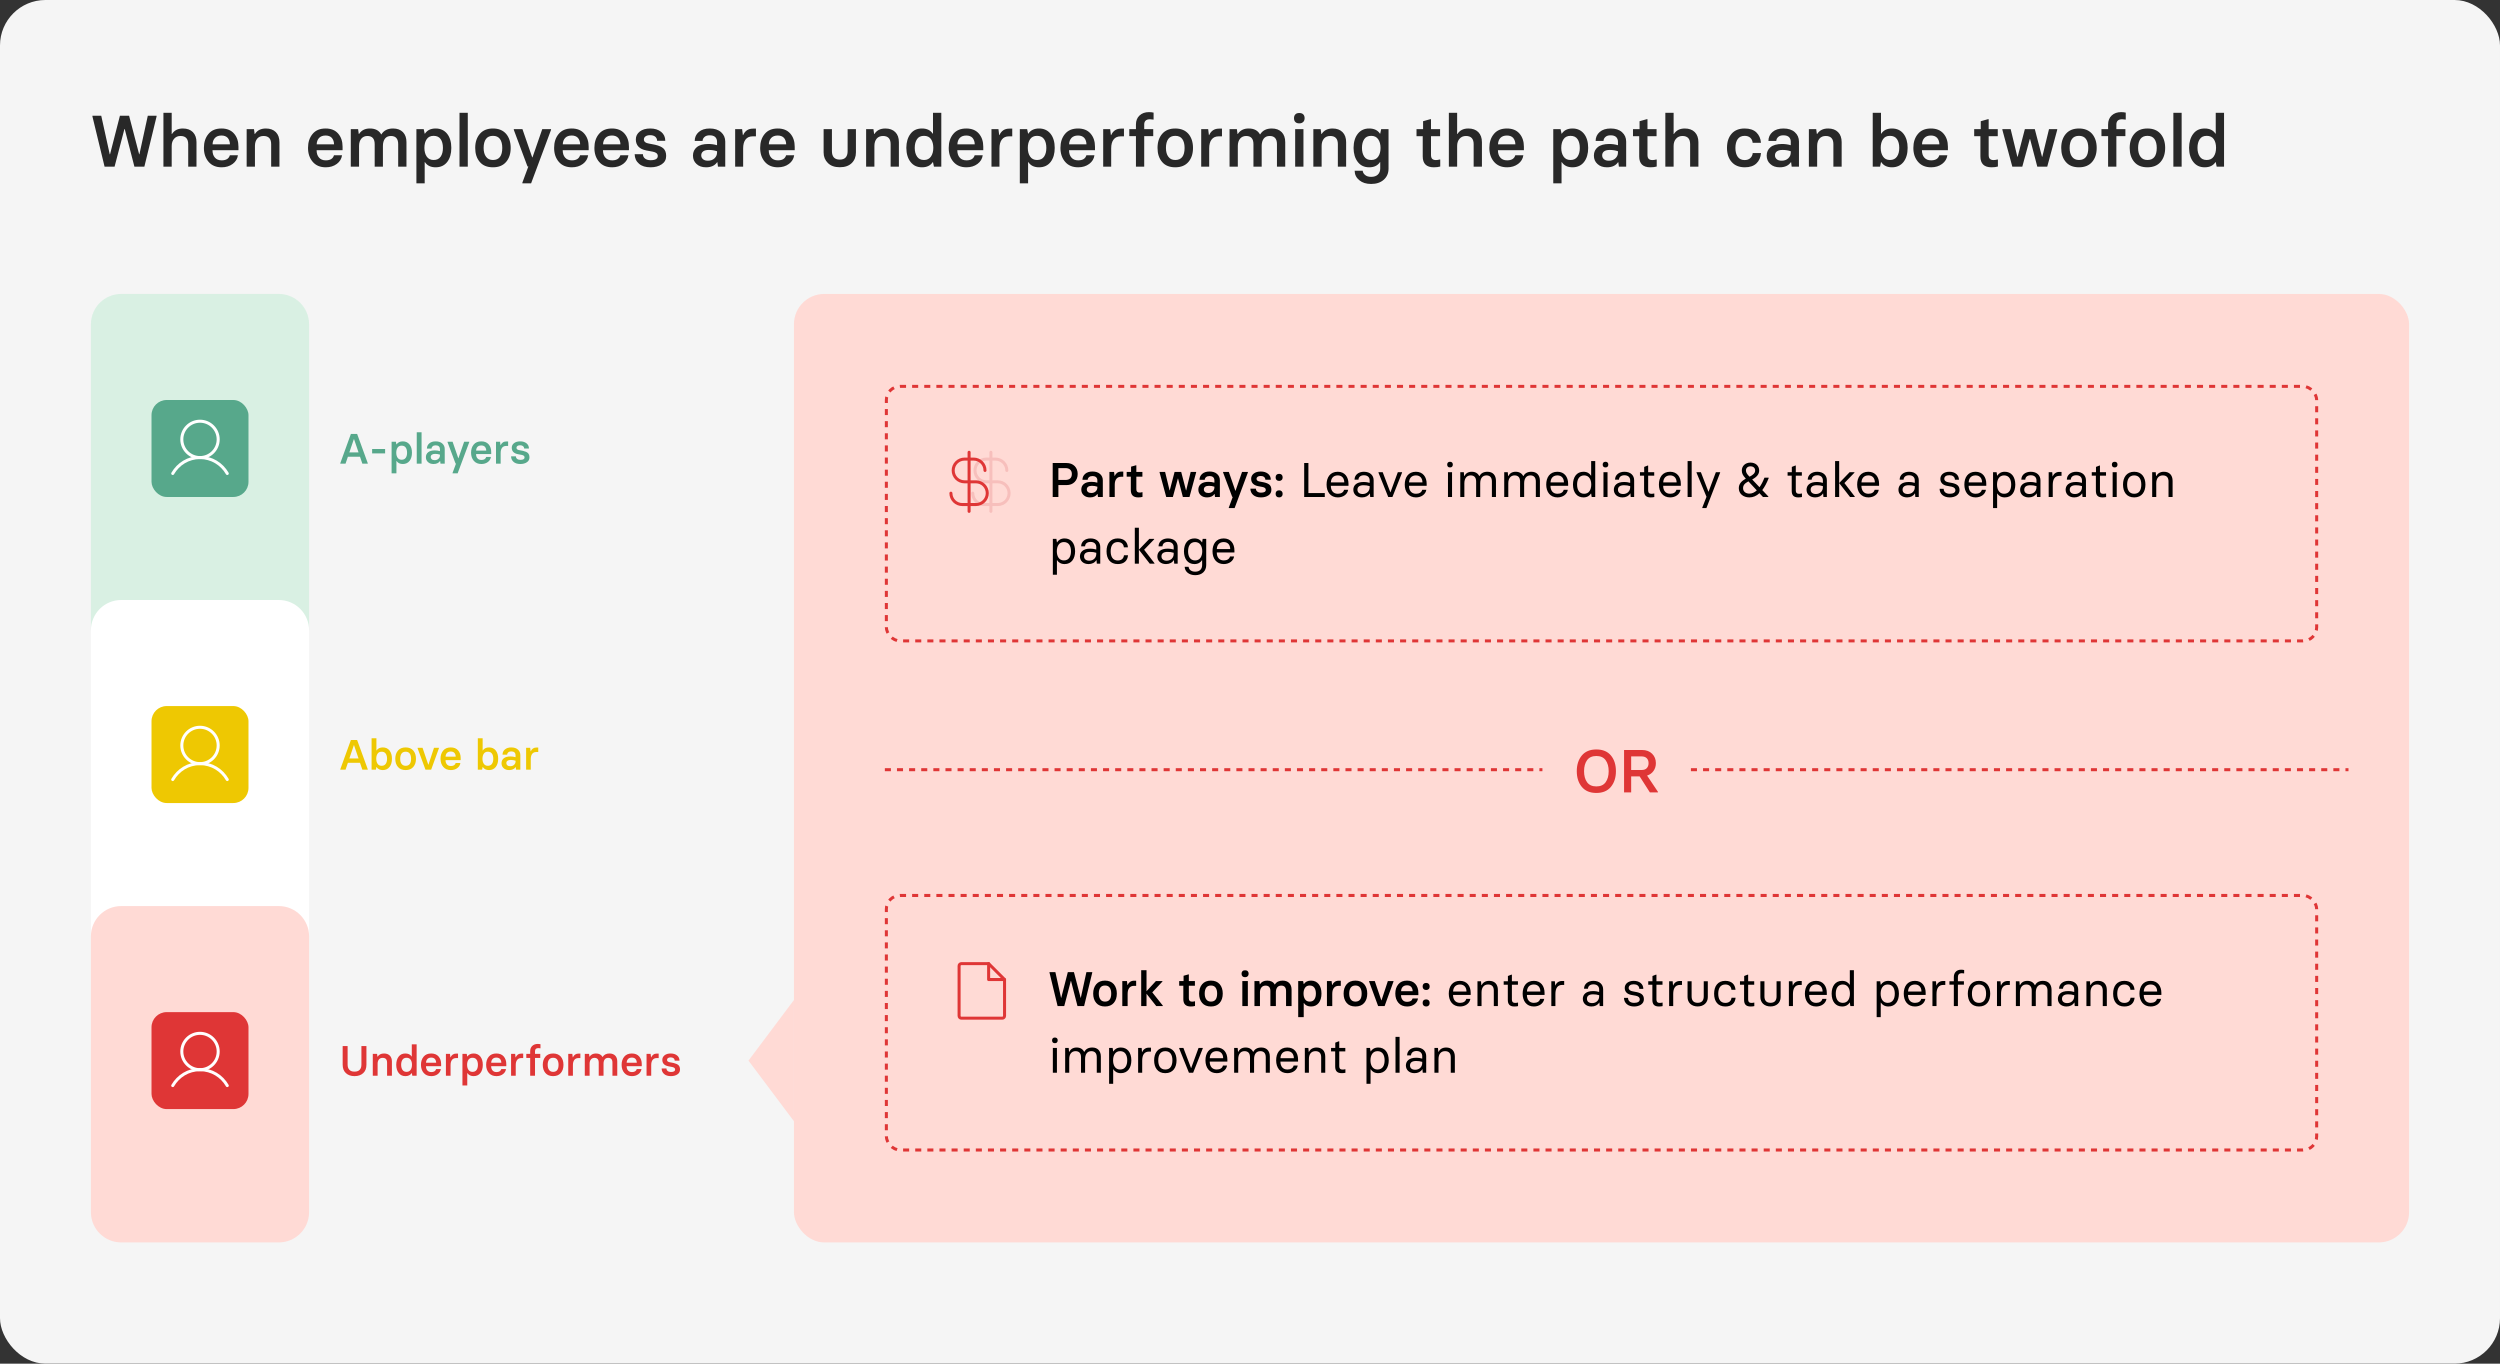
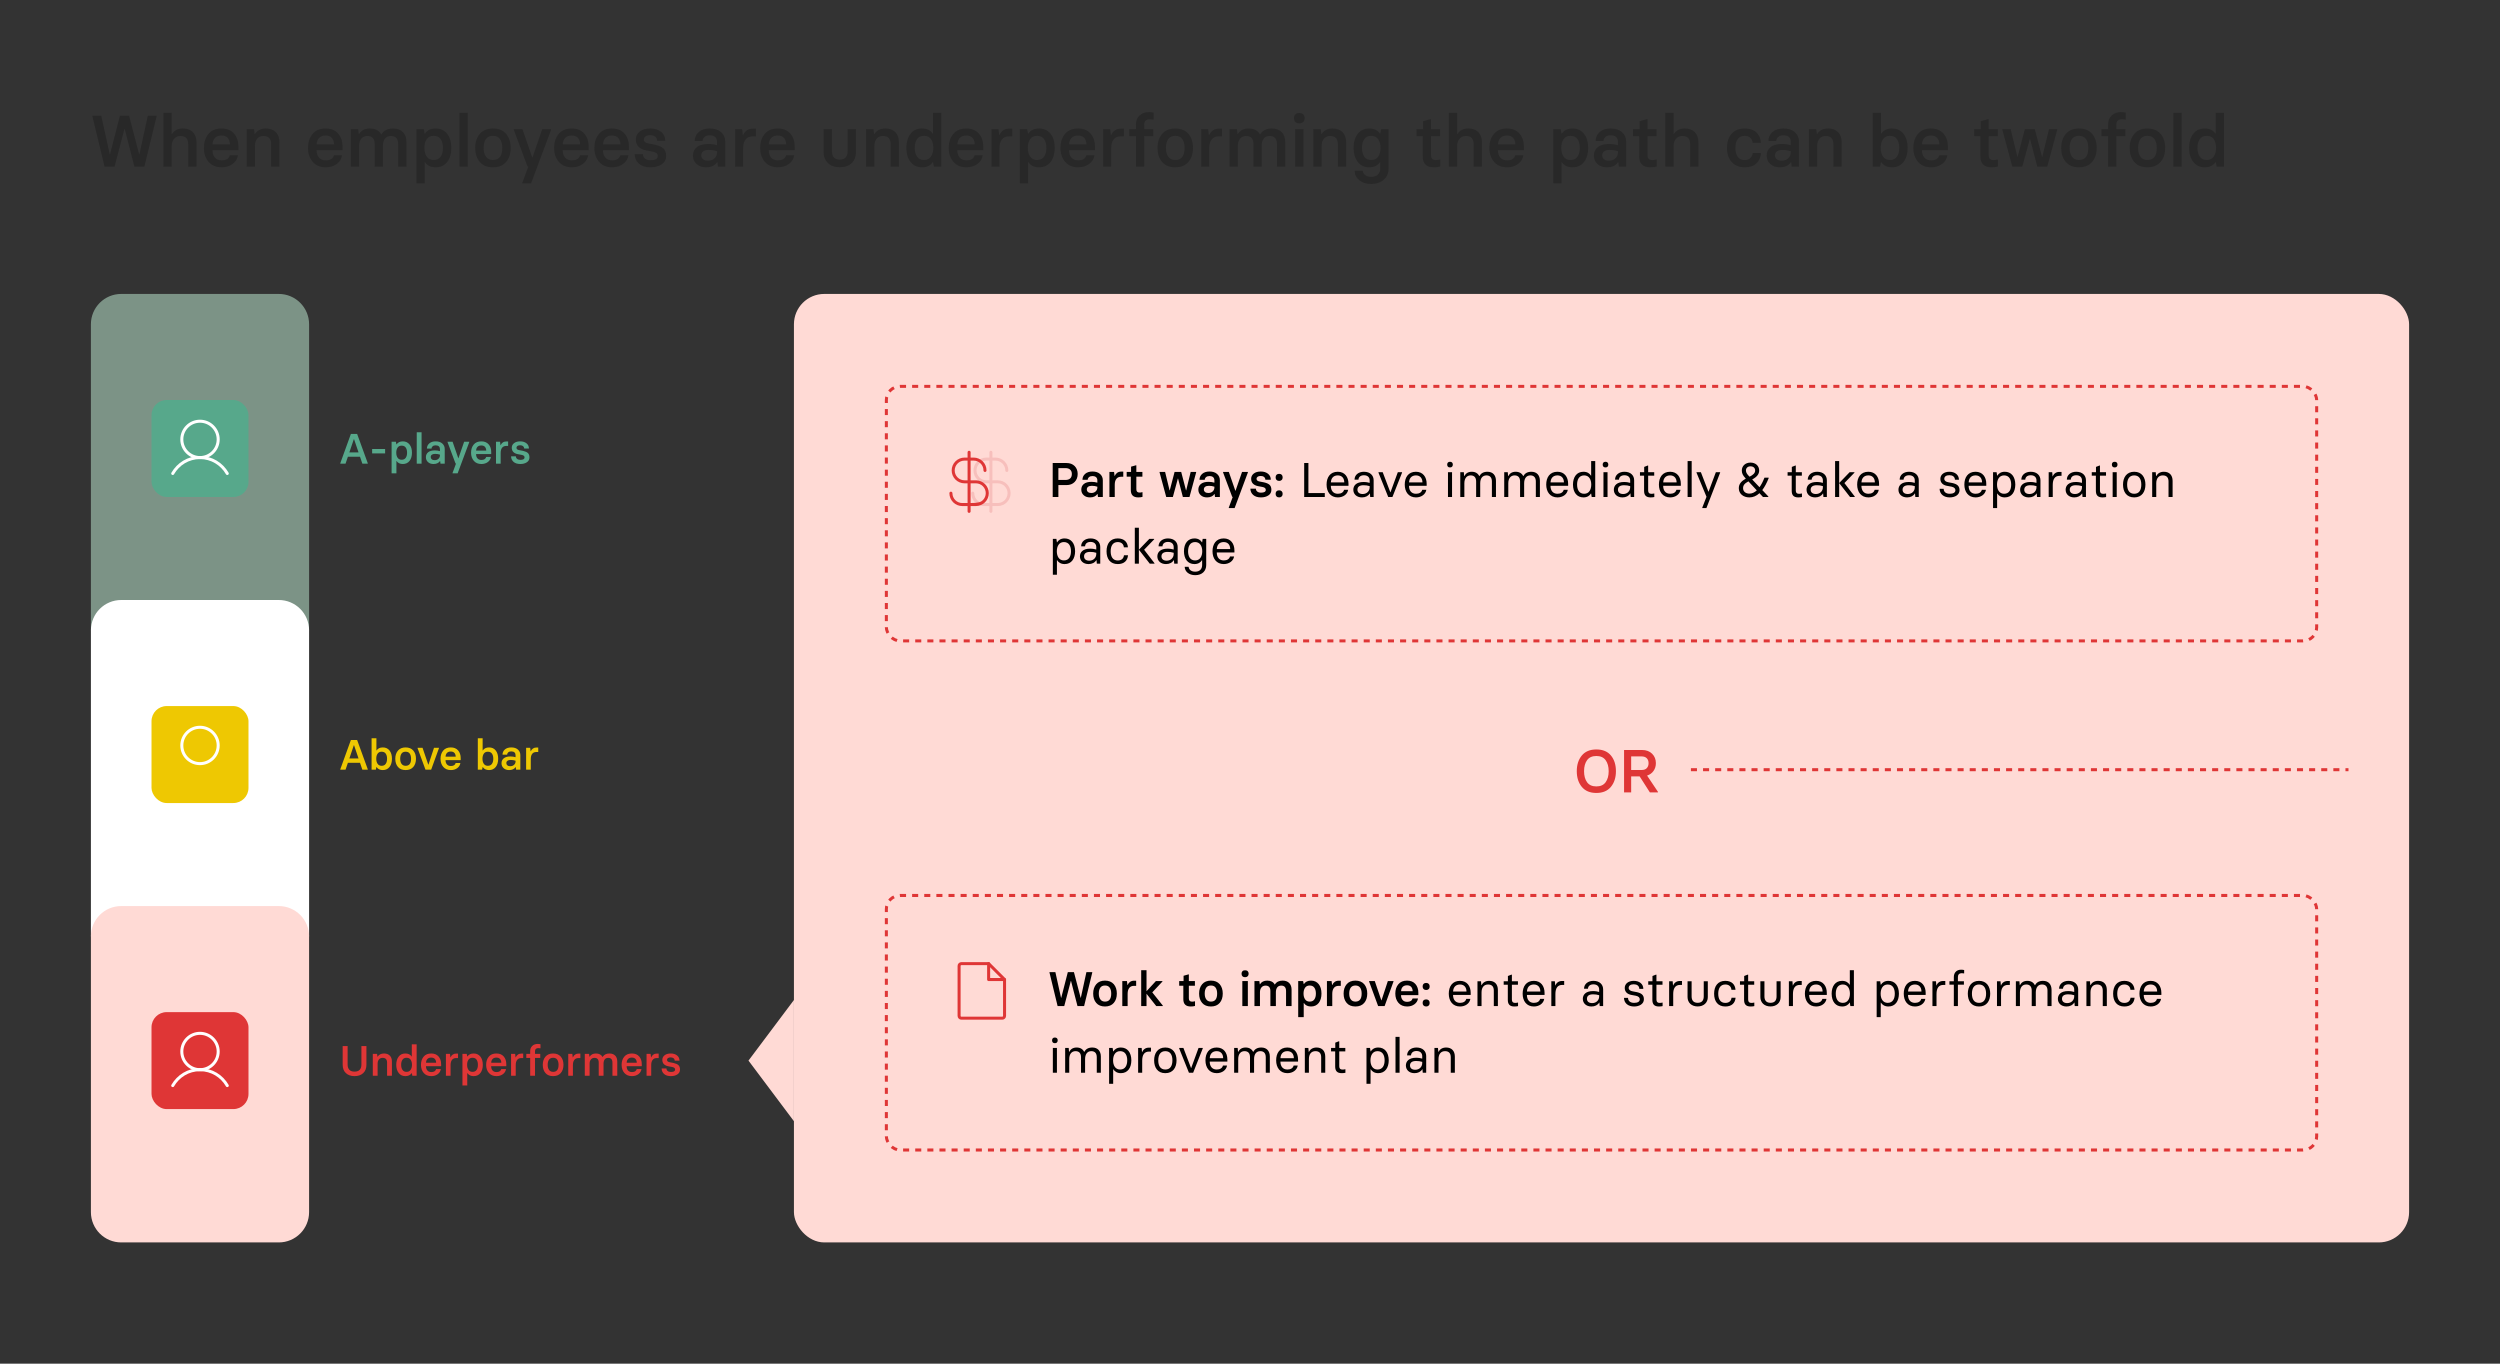
<svg xmlns="http://www.w3.org/2000/svg" width="825" height="450" viewBox="0 0 825 450" fill="none">
  <rect x="0" y="0" width="825" height="450" fill="#333333" stroke="none" />
-   <rect width="825" height="450" rx="15" fill="#F5F5F5" />
  <path d="M34.512 55L30.504 38.441V38.195H33.41L36.211 50.898H36.316L39.574 38.195H42.598L45.914 50.898H46.008L48.773 38.195H51.668V38.441L47.637 55H44.355L41.156 42.566H41.062L37.805 55H34.512ZM53.93 55V37.234H56.66V44.219H56.754C57.52 43.008 58.719 42.402 60.352 42.402C61.75 42.402 62.848 42.801 63.645 43.598C64.441 44.418 64.84 45.523 64.84 46.914V55H62.109V47.582C62.109 45.777 61.262 44.875 59.566 44.875C58.699 44.875 58.004 45.172 57.48 45.766C56.934 46.359 56.66 47.164 56.66 48.18V55H53.93ZM73.148 55.211C71.312 55.211 69.879 54.613 68.848 53.418C67.809 52.215 67.289 50.68 67.289 48.812C67.289 46.93 67.793 45.391 68.801 44.195C69.785 43 71.215 42.402 73.09 42.402C74.871 42.402 76.25 42.961 77.227 44.078C78.203 45.195 78.691 46.645 78.691 48.426V49.574H70.125C70.125 50.598 70.387 51.406 70.91 52C71.426 52.609 72.172 52.914 73.148 52.914C74.633 52.914 75.535 52.352 75.856 51.227H78.516C78.352 52.398 77.777 53.352 76.793 54.086C75.793 54.836 74.578 55.211 73.148 55.211ZM70.148 47.629H75.879C75.856 46.77 75.617 46.066 75.164 45.52C74.68 44.988 73.988 44.723 73.09 44.723C72.16 44.723 71.441 44.988 70.934 45.52C70.434 46.066 70.172 46.77 70.148 47.629ZM81.398 55V42.613H83.812L84.035 44.219H84.129C84.894 43.008 86.102 42.402 87.75 42.402C89.133 42.402 90.223 42.801 91.019 43.598C91.816 44.395 92.215 45.5 92.215 46.914V55H89.484V47.582C89.484 45.777 88.644 44.875 86.965 44.875C86.09 44.875 85.402 45.16 84.902 45.73C84.387 46.34 84.129 47.148 84.129 48.156V55H81.398ZM107.508 55.211C105.672 55.211 104.238 54.613 103.207 53.418C102.168 52.215 101.648 50.68 101.648 48.812C101.648 46.93 102.152 45.391 103.16 44.195C104.145 43 105.574 42.402 107.449 42.402C109.23 42.402 110.609 42.961 111.586 44.078C112.562 45.195 113.051 46.645 113.051 48.426V49.574H104.484C104.484 50.598 104.746 51.406 105.27 52C105.785 52.609 106.531 52.914 107.508 52.914C108.992 52.914 109.895 52.352 110.215 51.227H112.875C112.711 52.398 112.137 53.352 111.152 54.086C110.152 54.836 108.938 55.211 107.508 55.211ZM104.508 47.629H110.238C110.215 46.77 109.977 46.066 109.523 45.52C109.039 44.988 108.348 44.723 107.449 44.723C106.52 44.723 105.801 44.988 105.293 45.52C104.793 46.066 104.531 46.77 104.508 47.629ZM129.715 42.402C131.082 42.402 132.164 42.801 132.961 43.598C133.742 44.402 134.133 45.508 134.133 46.914V55H131.402V47.582C131.402 45.777 130.602 44.875 129 44.875C128.156 44.875 127.508 45.16 127.055 45.73C126.594 46.332 126.363 47.141 126.363 48.156V55H123.645V47.582C123.645 45.777 122.844 44.875 121.242 44.875C120.422 44.875 119.762 45.16 119.262 45.73C118.746 46.34 118.488 47.148 118.488 48.156V55H115.758V42.613H118.172L118.395 44.219H118.488C119.254 43.008 120.445 42.402 122.062 42.402C123.836 42.402 125.078 43.051 125.789 44.348H125.859C126.656 43.051 127.941 42.402 129.715 42.402ZM137.414 60.496V42.613H139.828L140.145 44.102H140.238C140.98 42.969 142.156 42.402 143.766 42.402C145.344 42.402 146.602 42.977 147.539 44.125C148.469 45.289 148.934 46.852 148.934 48.812C148.934 50.719 148.484 52.262 147.586 53.441C146.664 54.621 145.391 55.211 143.766 55.211C142.156 55.211 140.98 54.645 140.238 53.512H140.145V60.496H137.414ZM143.098 52.797C144.145 52.797 144.922 52.426 145.43 51.684C145.922 50.965 146.168 50.008 146.168 48.812C146.168 47.609 145.922 46.648 145.43 45.93C144.93 45.195 144.152 44.828 143.098 44.828C142.074 44.828 141.312 45.195 140.812 45.93C140.305 46.672 140.051 47.633 140.051 48.812C140.051 49.969 140.305 50.918 140.812 51.66C141.328 52.418 142.09 52.797 143.098 52.797ZM151.641 55V37.234H154.371V55H151.641ZM162.68 55.211C160.773 55.211 159.324 54.621 158.332 53.441C157.324 52.27 156.82 50.727 156.82 48.812C156.82 46.906 157.332 45.359 158.355 44.172C159.371 42.992 160.812 42.402 162.68 42.402C164.531 42.402 165.977 42.992 167.016 44.172C168.023 45.367 168.527 46.914 168.527 48.812C168.527 50.727 168.023 52.27 167.016 53.441C166 54.621 164.555 55.211 162.68 55.211ZM162.68 52.797C164.727 52.797 165.75 51.469 165.75 48.812C165.75 47.555 165.492 46.57 164.977 45.859C164.477 45.172 163.711 44.828 162.68 44.828C161.641 44.828 160.871 45.172 160.371 45.859C159.855 46.57 159.598 47.555 159.598 48.812C159.598 50.062 159.863 51.035 160.395 51.73C160.91 52.441 161.672 52.797 162.68 52.797ZM172.383 60.496V60.262L174.352 54.953L174.07 54.93L169.559 42.859V42.613H172.406L175.629 51.93H175.723L178.945 42.613H181.84V42.859L175.266 60.496H172.383ZM188.719 55.211C186.883 55.211 185.449 54.613 184.418 53.418C183.379 52.215 182.859 50.68 182.859 48.812C182.859 46.93 183.363 45.391 184.371 44.195C185.355 43 186.785 42.402 188.66 42.402C190.441 42.402 191.82 42.961 192.797 44.078C193.773 45.195 194.262 46.645 194.262 48.426V49.574H185.695C185.695 50.598 185.957 51.406 186.48 52C186.996 52.609 187.742 52.914 188.719 52.914C190.203 52.914 191.105 52.352 191.426 51.227H194.086C193.922 52.398 193.348 53.352 192.363 54.086C191.363 54.836 190.148 55.211 188.719 55.211ZM185.719 47.629H191.449C191.426 46.77 191.188 46.066 190.734 45.52C190.25 44.988 189.559 44.723 188.66 44.723C187.73 44.723 187.012 44.988 186.504 45.52C186.004 46.066 185.742 46.77 185.719 47.629ZM202.008 55.211C200.172 55.211 198.738 54.613 197.707 53.418C196.668 52.215 196.148 50.68 196.148 48.812C196.148 46.93 196.652 45.391 197.66 44.195C198.645 43 200.074 42.402 201.949 42.402C203.73 42.402 205.109 42.961 206.086 44.078C207.062 45.195 207.551 46.645 207.551 48.426V49.574H198.984C198.984 50.598 199.246 51.406 199.77 52C200.285 52.609 201.031 52.914 202.008 52.914C203.492 52.914 204.395 52.352 204.715 51.227H207.375C207.211 52.398 206.637 53.352 205.652 54.086C204.652 54.836 203.438 55.211 202.008 55.211ZM199.008 47.629H204.738C204.715 46.77 204.477 46.066 204.023 45.52C203.539 44.988 202.848 44.723 201.949 44.723C201.02 44.723 200.301 44.988 199.793 45.52C199.293 46.066 199.031 46.77 199.008 47.629ZM214.688 55.211C213.047 55.211 211.777 54.82 210.879 54.039C209.941 53.242 209.461 52.188 209.438 50.875H212.168C212.168 51.477 212.395 51.957 212.848 52.316C213.309 52.684 213.922 52.867 214.688 52.867C216.273 52.867 217.066 52.402 217.066 51.473C217.066 50.738 216.523 50.266 215.438 50.055L213.258 49.645C210.969 49.184 209.824 47.969 209.824 46C209.824 44.961 210.254 44.098 211.113 43.41C211.965 42.738 213.125 42.402 214.594 42.402C216.062 42.402 217.262 42.777 218.191 43.527C219.09 44.27 219.539 45.246 219.539 46.457H216.855C216.832 45.887 216.613 45.43 216.199 45.086C215.785 44.766 215.234 44.605 214.547 44.605C213.93 44.605 213.434 44.727 213.059 44.969C212.676 45.234 212.484 45.586 212.484 46.023C212.484 46.758 213.027 47.207 214.113 47.371L216.223 47.781C217.465 48.07 218.363 48.469 218.918 48.977C219.527 49.539 219.832 50.371 219.832 51.473C219.832 52.652 219.352 53.562 218.391 54.203C217.398 54.875 216.164 55.211 214.688 55.211ZM233.004 55.211C231.668 55.211 230.617 54.844 229.852 54.109C229.07 53.406 228.68 52.488 228.68 51.355C228.68 50.191 229.102 49.262 229.945 48.566C230.805 47.863 232.07 47.512 233.742 47.512C234.734 47.512 235.695 47.648 236.625 47.922V46.773C236.625 46.141 236.426 45.625 236.027 45.227C235.621 44.844 235.004 44.652 234.176 44.652C233.457 44.652 232.898 44.828 232.5 45.18C232.086 45.547 231.867 45.988 231.844 46.504H229.254C229.254 45.316 229.703 44.332 230.602 43.551C231.484 42.785 232.691 42.402 234.223 42.402C235.809 42.402 237.055 42.809 237.961 43.621C238.875 44.441 239.332 45.48 239.332 46.738V55H236.93L236.742 53.535H236.648C235.883 54.652 234.668 55.211 233.004 55.211ZM233.625 53.031C234.523 53.031 235.25 52.766 235.805 52.234C236.352 51.711 236.625 51.074 236.625 50.324V49.914C235.789 49.625 234.891 49.48 233.93 49.48C233.102 49.48 232.48 49.633 232.066 49.938C231.629 50.258 231.41 50.699 231.41 51.262C231.41 51.793 231.602 52.215 231.984 52.527C232.344 52.863 232.891 53.031 233.625 53.031ZM242.602 55V42.613H244.898L245.145 44.582H245.238C245.52 43.918 245.926 43.398 246.457 43.023C247.004 42.641 247.668 42.449 248.449 42.449H249.457V44.992H248.402C247.355 44.992 246.57 45.336 246.047 46.023C245.508 46.703 245.238 47.68 245.238 48.953V55H242.602ZM256.711 55.211C254.875 55.211 253.441 54.613 252.41 53.418C251.371 52.215 250.852 50.68 250.852 48.812C250.852 46.93 251.355 45.391 252.363 44.195C253.348 43 254.777 42.402 256.652 42.402C258.434 42.402 259.812 42.961 260.789 44.078C261.766 45.195 262.254 46.645 262.254 48.426V49.574H253.688C253.688 50.598 253.949 51.406 254.473 52C254.988 52.609 255.734 52.914 256.711 52.914C258.195 52.914 259.098 52.352 259.418 51.227H262.078C261.914 52.398 261.34 53.352 260.355 54.086C259.355 54.836 258.141 55.211 256.711 55.211ZM253.711 47.629H259.441C259.418 46.77 259.18 46.066 258.727 45.52C258.242 44.988 257.551 44.723 256.652 44.723C255.723 44.723 255.004 44.988 254.496 45.52C253.996 46.066 253.734 46.77 253.711 47.629ZM279.715 42.613H282.457V50.301C282.457 51.746 281.992 52.922 281.062 53.828C280.133 54.734 278.82 55.188 277.125 55.188C275.438 55.188 274.133 54.727 273.211 53.805C272.266 52.883 271.793 51.715 271.793 50.301V42.613H274.535V49.867C274.535 51.734 275.398 52.668 277.125 52.668C278.852 52.668 279.715 51.734 279.715 49.867V42.613ZM285.82 55V42.613H288.234L288.457 44.219H288.551C289.316 43.008 290.523 42.402 292.172 42.402C293.555 42.402 294.645 42.801 295.441 43.598C296.238 44.395 296.637 45.5 296.637 46.914V55H293.906V47.582C293.906 45.777 293.066 44.875 291.387 44.875C290.512 44.875 289.824 45.16 289.324 45.73C288.809 46.34 288.551 47.148 288.551 48.156V55H285.82ZM304.242 55.211C302.656 55.211 301.41 54.629 300.504 53.465C299.582 52.316 299.109 50.758 299.086 48.789C299.109 46.859 299.574 45.312 300.48 44.148C301.363 42.984 302.617 42.402 304.242 42.402C305.867 42.402 307.051 42.969 307.793 44.102H307.887V37.234H310.629V55H308.203L307.887 53.512H307.793C307.051 54.645 305.867 55.211 304.242 55.211ZM304.922 52.797C305.938 52.797 306.703 52.418 307.219 51.66C307.734 50.902 307.992 49.945 307.992 48.789C307.992 47.617 307.742 46.664 307.242 45.93C306.742 45.195 305.969 44.828 304.922 44.828C303.859 44.828 303.09 45.195 302.613 45.93C302.113 46.664 301.863 47.617 301.863 48.789C301.863 49.969 302.113 50.926 302.613 51.66C303.105 52.418 303.875 52.797 304.922 52.797ZM318.938 55.211C317.102 55.211 315.668 54.613 314.637 53.418C313.598 52.215 313.078 50.68 313.078 48.812C313.078 46.93 313.582 45.391 314.59 44.195C315.574 43 317.004 42.402 318.879 42.402C320.66 42.402 322.039 42.961 323.016 44.078C323.992 45.195 324.48 46.645 324.48 48.426V49.574H315.914C315.914 50.598 316.176 51.406 316.699 52C317.215 52.609 317.961 52.914 318.938 52.914C320.422 52.914 321.324 52.352 321.645 51.227H324.305C324.141 52.398 323.566 53.352 322.582 54.086C321.582 54.836 320.367 55.211 318.938 55.211ZM315.938 47.629H321.668C321.645 46.77 321.406 46.066 320.953 45.52C320.469 44.988 319.777 44.723 318.879 44.723C317.949 44.723 317.23 44.988 316.723 45.52C316.223 46.066 315.961 46.77 315.938 47.629ZM327.188 55V42.613H329.484L329.73 44.582H329.824C330.105 43.918 330.512 43.398 331.043 43.023C331.59 42.641 332.254 42.449 333.035 42.449H334.043V44.992H332.988C331.941 44.992 331.156 45.336 330.633 46.023C330.094 46.703 329.824 47.68 329.824 48.953V55H327.188ZM336.539 60.496V42.613H338.953L339.27 44.102H339.363C340.105 42.969 341.281 42.402 342.891 42.402C344.469 42.402 345.727 42.977 346.664 44.125C347.594 45.289 348.059 46.852 348.059 48.812C348.059 50.719 347.609 52.262 346.711 53.441C345.789 54.621 344.516 55.211 342.891 55.211C341.281 55.211 340.105 54.645 339.363 53.512H339.27V60.496H336.539ZM342.223 52.797C343.27 52.797 344.047 52.426 344.555 51.684C345.047 50.965 345.293 50.008 345.293 48.812C345.293 47.609 345.047 46.648 344.555 45.93C344.055 45.195 343.277 44.828 342.223 44.828C341.199 44.828 340.438 45.195 339.938 45.93C339.43 46.672 339.176 47.633 339.176 48.812C339.176 49.969 339.43 50.918 339.938 51.66C340.453 52.418 341.215 52.797 342.223 52.797ZM355.805 55.211C353.969 55.211 352.535 54.613 351.504 53.418C350.465 52.215 349.945 50.68 349.945 48.812C349.945 46.93 350.449 45.391 351.457 44.195C352.441 43 353.871 42.402 355.746 42.402C357.527 42.402 358.906 42.961 359.883 44.078C360.859 45.195 361.348 46.645 361.348 48.426V49.574H352.781C352.781 50.598 353.043 51.406 353.566 52C354.082 52.609 354.828 52.914 355.805 52.914C357.289 52.914 358.191 52.352 358.512 51.227H361.172C361.008 52.398 360.434 53.352 359.449 54.086C358.449 54.836 357.234 55.211 355.805 55.211ZM352.805 47.629H358.535C358.512 46.77 358.273 46.066 357.82 45.52C357.336 44.988 356.645 44.723 355.746 44.723C354.816 44.723 354.098 44.988 353.59 45.52C353.09 46.066 352.828 46.77 352.805 47.629ZM364.055 55V42.613H366.352L366.598 44.582H366.691C366.973 43.918 367.379 43.398 367.91 43.023C368.457 42.641 369.121 42.449 369.902 42.449H370.91V44.992H369.855C368.809 44.992 368.023 45.336 367.5 46.023C366.961 46.703 366.691 47.68 366.691 48.953V55H364.055ZM374.859 55V44.922H372.668V42.613H374.859V41.102C374.859 39.836 375.258 38.836 376.055 38.102C376.844 37.367 377.875 37 379.148 37C379.703 37 380.215 37.055 380.684 37.164V39.473C380.199 39.395 379.801 39.355 379.488 39.355C378.223 39.355 377.59 39.938 377.59 41.102V42.613H380.566V44.922H377.59V55H374.859ZM387.844 55.211C385.938 55.211 384.488 54.621 383.496 53.441C382.488 52.27 381.984 50.727 381.984 48.812C381.984 46.906 382.496 45.359 383.52 44.172C384.535 42.992 385.977 42.402 387.844 42.402C389.695 42.402 391.141 42.992 392.18 44.172C393.188 45.367 393.691 46.914 393.691 48.812C393.691 50.727 393.188 52.27 392.18 53.441C391.164 54.621 389.719 55.211 387.844 55.211ZM387.844 52.797C389.891 52.797 390.914 51.469 390.914 48.812C390.914 47.555 390.656 46.57 390.141 45.859C389.641 45.172 388.875 44.828 387.844 44.828C386.805 44.828 386.035 45.172 385.535 45.859C385.02 46.57 384.762 47.555 384.762 48.812C384.762 50.062 385.027 51.035 385.559 51.73C386.074 52.441 386.836 52.797 387.844 52.797ZM396.398 55V42.613H398.695L398.941 44.582H399.035C399.316 43.918 399.723 43.398 400.254 43.023C400.801 42.641 401.465 42.449 402.246 42.449H403.254V44.992H402.199C401.152 44.992 400.367 45.336 399.844 46.023C399.305 46.703 399.035 47.68 399.035 48.953V55H396.398ZM419.707 42.402C421.074 42.402 422.156 42.801 422.953 43.598C423.734 44.402 424.125 45.508 424.125 46.914V55H421.395V47.582C421.395 45.777 420.594 44.875 418.992 44.875C418.148 44.875 417.5 45.16 417.047 45.73C416.586 46.332 416.355 47.141 416.355 48.156V55H413.637V47.582C413.637 45.777 412.836 44.875 411.234 44.875C410.414 44.875 409.754 45.16 409.254 45.73C408.738 46.34 408.48 47.148 408.48 48.156V55H405.75V42.613H408.164L408.387 44.219H408.48C409.246 43.008 410.438 42.402 412.055 42.402C413.828 42.402 415.07 43.051 415.781 44.348H415.852C416.648 43.051 417.934 42.402 419.707 42.402ZM428.766 40.715C428.203 40.715 427.773 40.566 427.477 40.27C427.172 39.965 427.02 39.539 427.02 38.992C427.02 38.461 427.172 38.043 427.477 37.738C427.75 37.441 428.18 37.293 428.766 37.293C429.336 37.293 429.77 37.441 430.066 37.738C430.371 38.043 430.523 38.461 430.523 38.992C430.523 39.516 430.371 39.93 430.066 40.234C429.746 40.555 429.312 40.715 428.766 40.715ZM427.406 55V42.613H430.137V55H427.406ZM433.406 55V42.613H435.82L436.043 44.219H436.137C436.902 43.008 438.109 42.402 439.758 42.402C441.141 42.402 442.23 42.801 443.027 43.598C443.824 44.395 444.223 45.5 444.223 46.914V55H441.492V47.582C441.492 45.777 440.652 44.875 438.973 44.875C438.098 44.875 437.41 45.16 436.91 45.73C436.395 46.34 436.137 47.148 436.137 48.156V55H433.406ZM452.473 60.707C450.863 60.707 449.57 60.301 448.594 59.488C447.578 58.684 447.059 57.637 447.035 56.348H449.695C449.742 56.91 450.016 57.383 450.516 57.766C450.984 58.164 451.637 58.363 452.473 58.363C453.449 58.363 454.195 58.105 454.711 57.59C455.219 57.082 455.473 56.426 455.473 55.621V53.512H455.379C454.637 54.645 453.453 55.211 451.828 55.211C450.219 55.211 448.965 54.621 448.066 53.441C447.16 52.277 446.695 50.734 446.672 48.812C446.695 46.836 447.168 45.273 448.09 44.125C449.004 42.977 450.25 42.402 451.828 42.402C453.453 42.402 454.637 42.969 455.379 44.102H455.473L455.789 42.613H458.215V55.668C458.215 57.145 457.695 58.355 456.656 59.301C455.602 60.238 454.207 60.707 452.473 60.707ZM452.508 52.797C453.539 52.797 454.312 52.418 454.828 51.66C455.328 50.926 455.578 49.977 455.578 48.812C455.578 47.664 455.32 46.711 454.805 45.953C454.289 45.203 453.523 44.828 452.508 44.828C451.445 44.828 450.676 45.195 450.199 45.93C449.699 46.664 449.449 47.625 449.449 48.812C449.449 49.992 449.699 50.949 450.199 51.684C450.684 52.426 451.453 52.797 452.508 52.797ZM473.168 55.211C470.723 55.211 469.5 54.012 469.5 51.613V44.945H467.449V42.613H469.617V40L471.996 39.332H472.23V42.613H475.23V44.945H472.23V51.133C472.23 51.727 472.359 52.152 472.617 52.41C472.891 52.684 473.297 52.82 473.836 52.82C474.273 52.82 474.676 52.762 475.043 52.645H475.277V54.953C474.699 55.125 473.996 55.211 473.168 55.211ZM478.125 55V37.234H480.855V44.219H480.949C481.715 43.008 482.914 42.402 484.547 42.402C485.945 42.402 487.043 42.801 487.84 43.598C488.637 44.418 489.035 45.523 489.035 46.914V55H486.305V47.582C486.305 45.777 485.457 44.875 483.762 44.875C482.895 44.875 482.199 45.172 481.676 45.766C481.129 46.359 480.855 47.164 480.855 48.18V55H478.125ZM497.344 55.211C495.508 55.211 494.074 54.613 493.043 53.418C492.004 52.215 491.484 50.68 491.484 48.812C491.484 46.93 491.988 45.391 492.996 44.195C493.98 43 495.41 42.402 497.285 42.402C499.066 42.402 500.445 42.961 501.422 44.078C502.398 45.195 502.887 46.645 502.887 48.426V49.574H494.32C494.32 50.598 494.582 51.406 495.105 52C495.621 52.609 496.367 52.914 497.344 52.914C498.828 52.914 499.73 52.352 500.051 51.227H502.711C502.547 52.398 501.973 53.352 500.988 54.086C499.988 54.836 498.773 55.211 497.344 55.211ZM494.344 47.629H500.074C500.051 46.77 499.812 46.066 499.359 45.52C498.875 44.988 498.184 44.723 497.285 44.723C496.355 44.723 495.637 44.988 495.129 45.52C494.629 46.066 494.367 46.77 494.344 47.629ZM512.578 60.496V42.613H514.992L515.309 44.102H515.402C516.145 42.969 517.32 42.402 518.93 42.402C520.508 42.402 521.766 42.977 522.703 44.125C523.633 45.289 524.098 46.852 524.098 48.812C524.098 50.719 523.648 52.262 522.75 53.441C521.828 54.621 520.555 55.211 518.93 55.211C517.32 55.211 516.145 54.645 515.402 53.512H515.309V60.496H512.578ZM518.262 52.797C519.309 52.797 520.086 52.426 520.594 51.684C521.086 50.965 521.332 50.008 521.332 48.812C521.332 47.609 521.086 46.648 520.594 45.93C520.094 45.195 519.316 44.828 518.262 44.828C517.238 44.828 516.477 45.195 515.977 45.93C515.469 46.672 515.215 47.633 515.215 48.812C515.215 49.969 515.469 50.918 515.977 51.66C516.492 52.418 517.254 52.797 518.262 52.797ZM530.309 55.211C528.973 55.211 527.922 54.844 527.156 54.109C526.375 53.406 525.984 52.488 525.984 51.355C525.984 50.191 526.406 49.262 527.25 48.566C528.109 47.863 529.375 47.512 531.047 47.512C532.039 47.512 533 47.648 533.93 47.922V46.773C533.93 46.141 533.73 45.625 533.332 45.227C532.926 44.844 532.309 44.652 531.48 44.652C530.762 44.652 530.203 44.828 529.805 45.18C529.391 45.547 529.172 45.988 529.148 46.504H526.559C526.559 45.316 527.008 44.332 527.906 43.551C528.789 42.785 529.996 42.402 531.527 42.402C533.113 42.402 534.359 42.809 535.266 43.621C536.18 44.441 536.637 45.48 536.637 46.738V55H534.234L534.047 53.535H533.953C533.188 54.652 531.973 55.211 530.309 55.211ZM530.93 53.031C531.828 53.031 532.555 52.766 533.109 52.234C533.656 51.711 533.93 51.074 533.93 50.324V49.914C533.094 49.625 532.195 49.48 531.234 49.48C530.406 49.48 529.785 49.633 529.371 49.938C528.934 50.258 528.715 50.699 528.715 51.262C528.715 51.793 528.906 52.215 529.289 52.527C529.648 52.863 530.195 53.031 530.93 53.031ZM544.605 55.211C542.16 55.211 540.938 54.012 540.938 51.613V44.945H538.887V42.613H541.055V40L543.434 39.332H543.668V42.613H546.668V44.945H543.668V51.133C543.668 51.727 543.797 52.152 544.055 52.41C544.328 52.684 544.734 52.82 545.273 52.82C545.711 52.82 546.113 52.762 546.48 52.645H546.715V54.953C546.137 55.125 545.434 55.211 544.605 55.211ZM549.562 55V37.234H552.293V44.219H552.387C553.152 43.008 554.352 42.402 555.984 42.402C557.383 42.402 558.48 42.801 559.277 43.598C560.074 44.418 560.473 45.523 560.473 46.914V55H557.742V47.582C557.742 45.777 556.895 44.875 555.199 44.875C554.332 44.875 553.637 45.172 553.113 45.766C552.566 46.359 552.293 47.164 552.293 48.18V55H549.562ZM575.812 55.211C573.938 55.211 572.488 54.629 571.465 53.465C570.426 52.309 569.906 50.758 569.906 48.812C569.906 46.852 570.418 45.289 571.441 44.125C572.449 42.977 573.883 42.402 575.742 42.402C577.406 42.402 578.691 42.832 579.598 43.691C580.512 44.582 581.016 45.727 581.109 47.125H578.379C578.309 46.422 578.043 45.863 577.582 45.449C577.121 45.035 576.508 44.828 575.742 44.828C574.734 44.828 573.973 45.18 573.457 45.883C572.941 46.594 572.684 47.57 572.684 48.812C572.684 50.07 572.941 51.055 573.457 51.766C573.973 52.469 574.734 52.82 575.742 52.82C576.5 52.82 577.113 52.609 577.582 52.188C578.059 51.758 578.332 51.199 578.402 50.512H581.133C581.016 51.941 580.512 53.078 579.621 53.922C578.715 54.781 577.445 55.211 575.812 55.211ZM587.332 55.211C585.996 55.211 584.945 54.844 584.18 54.109C583.398 53.406 583.008 52.488 583.008 51.355C583.008 50.191 583.43 49.262 584.273 48.566C585.133 47.863 586.398 47.512 588.07 47.512C589.062 47.512 590.023 47.648 590.953 47.922V46.773C590.953 46.141 590.754 45.625 590.355 45.227C589.949 44.844 589.332 44.652 588.504 44.652C587.785 44.652 587.227 44.828 586.828 45.18C586.414 45.547 586.195 45.988 586.172 46.504H583.582C583.582 45.316 584.031 44.332 584.93 43.551C585.812 42.785 587.02 42.402 588.551 42.402C590.137 42.402 591.383 42.809 592.289 43.621C593.203 44.441 593.66 45.48 593.66 46.738V55H591.258L591.07 53.535H590.977C590.211 54.652 588.996 55.211 587.332 55.211ZM587.953 53.031C588.852 53.031 589.578 52.766 590.133 52.234C590.68 51.711 590.953 51.074 590.953 50.324V49.914C590.117 49.625 589.219 49.48 588.258 49.48C587.43 49.48 586.809 49.633 586.395 49.938C585.957 50.258 585.738 50.699 585.738 51.262C585.738 51.793 585.93 52.215 586.312 52.527C586.672 52.863 587.219 53.031 587.953 53.031ZM596.93 55V42.613H599.344L599.566 44.219H599.66C600.426 43.008 601.633 42.402 603.281 42.402C604.664 42.402 605.754 42.801 606.551 43.598C607.348 44.395 607.746 45.5 607.746 46.914V55H605.016V47.582C605.016 45.777 604.176 44.875 602.496 44.875C601.621 44.875 600.934 45.16 600.434 45.73C599.918 46.34 599.66 47.148 599.66 48.156V55H596.93ZM624.352 55.211C622.742 55.211 621.566 54.645 620.824 53.512H620.73L620.414 55H618V37.234H620.73V44.102H620.824C621.566 42.969 622.742 42.402 624.352 42.402C625.977 42.402 627.25 42.992 628.172 44.172C629.07 45.352 629.52 46.891 629.52 48.789C629.52 50.734 629.062 52.293 628.148 53.465C627.219 54.629 625.953 55.211 624.352 55.211ZM623.684 52.797C624.723 52.797 625.5 52.418 626.016 51.66C626.508 50.941 626.754 49.984 626.754 48.789C626.754 47.602 626.508 46.648 626.016 45.93C625.516 45.195 624.738 44.828 623.684 44.828C622.66 44.828 621.898 45.195 621.398 45.93C620.891 46.672 620.637 47.625 620.637 48.789C620.637 49.961 620.891 50.918 621.398 51.66C621.914 52.418 622.676 52.797 623.684 52.797ZM637.266 55.211C635.43 55.211 633.996 54.613 632.965 53.418C631.926 52.215 631.406 50.68 631.406 48.812C631.406 46.93 631.91 45.391 632.918 44.195C633.902 43 635.332 42.402 637.207 42.402C638.988 42.402 640.367 42.961 641.344 44.078C642.32 45.195 642.809 46.645 642.809 48.426V49.574H634.242C634.242 50.598 634.504 51.406 635.027 52C635.543 52.609 636.289 52.914 637.266 52.914C638.75 52.914 639.652 52.352 639.973 51.227H642.633C642.469 52.398 641.895 53.352 640.91 54.086C639.91 54.836 638.695 55.211 637.266 55.211ZM634.266 47.629H639.996C639.973 46.77 639.734 46.066 639.281 45.52C638.797 44.988 638.105 44.723 637.207 44.723C636.277 44.723 635.559 44.988 635.051 45.52C634.551 46.066 634.289 46.77 634.266 47.629ZM657.199 55.211C654.754 55.211 653.531 54.012 653.531 51.613V44.945H651.48V42.613H653.648V40L656.027 39.332H656.262V42.613H659.262V44.945H656.262V51.133C656.262 51.727 656.391 52.152 656.648 52.41C656.922 52.684 657.328 52.82 657.867 52.82C658.305 52.82 658.707 52.762 659.074 52.645H659.309V54.953C658.73 55.125 658.027 55.211 657.199 55.211ZM664.066 55L660.785 42.859V42.613H663.516L665.73 51.73H665.824L668.203 42.613H671.484L673.863 51.73H673.957L676.172 42.613H678.879V42.859L675.586 55H672.305L669.926 45.883H669.832L667.359 55H664.066ZM686.062 55.211C684.156 55.211 682.707 54.621 681.715 53.441C680.707 52.27 680.203 50.727 680.203 48.812C680.203 46.906 680.715 45.359 681.738 44.172C682.754 42.992 684.195 42.402 686.062 42.402C687.914 42.402 689.359 42.992 690.398 44.172C691.406 45.367 691.91 46.914 691.91 48.812C691.91 50.727 691.406 52.27 690.398 53.441C689.383 54.621 687.938 55.211 686.062 55.211ZM686.062 52.797C688.109 52.797 689.133 51.469 689.133 48.812C689.133 47.555 688.875 46.57 688.359 45.859C687.859 45.172 687.094 44.828 686.062 44.828C685.023 44.828 684.254 45.172 683.754 45.859C683.238 46.57 682.98 47.555 682.98 48.812C682.98 50.062 683.246 51.035 683.777 51.73C684.293 52.441 685.055 52.797 686.062 52.797ZM695.672 55V44.922H693.48V42.613H695.672V41.102C695.672 39.836 696.07 38.836 696.867 38.102C697.656 37.367 698.688 37 699.961 37C700.516 37 701.027 37.055 701.496 37.164V39.473C701.012 39.395 700.613 39.355 700.301 39.355C699.035 39.355 698.402 39.938 698.402 41.102V42.613H701.379V44.922H698.402V55H695.672ZM708.656 55.211C706.75 55.211 705.301 54.621 704.309 53.441C703.301 52.27 702.797 50.727 702.797 48.812C702.797 46.906 703.309 45.359 704.332 44.172C705.348 42.992 706.789 42.402 708.656 42.402C710.508 42.402 711.953 42.992 712.992 44.172C714 45.367 714.504 46.914 714.504 48.812C714.504 50.727 714 52.27 712.992 53.441C711.977 54.621 710.531 55.211 708.656 55.211ZM708.656 52.797C710.703 52.797 711.727 51.469 711.727 48.812C711.727 47.555 711.469 46.57 710.953 45.859C710.453 45.172 709.688 44.828 708.656 44.828C707.617 44.828 706.848 45.172 706.348 45.859C705.832 46.57 705.574 47.555 705.574 48.812C705.574 50.062 705.84 51.035 706.371 51.73C706.887 52.441 707.648 52.797 708.656 52.797ZM717.211 55V37.234H719.941V55H717.211ZM727.547 55.211C725.961 55.211 724.715 54.629 723.809 53.465C722.887 52.316 722.414 50.758 722.391 48.789C722.414 46.859 722.879 45.312 723.785 44.148C724.668 42.984 725.922 42.402 727.547 42.402C729.172 42.402 730.355 42.969 731.098 44.102H731.191V37.234H733.934V55H731.508L731.191 53.512H731.098C730.355 54.645 729.172 55.211 727.547 55.211ZM728.227 52.797C729.242 52.797 730.008 52.418 730.523 51.66C731.039 50.902 731.297 49.945 731.297 48.789C731.297 47.617 731.047 46.664 730.547 45.93C730.047 45.195 729.273 44.828 728.227 44.828C727.164 44.828 726.395 45.195 725.918 45.93C725.418 46.664 725.168 47.617 725.168 48.789C725.168 49.969 725.418 50.926 725.918 51.66C726.41 52.418 727.18 52.797 728.227 52.797Z" fill="#282828" />
  <path d="M30 107C30 101.477 34.477 97 40 97H92C97.523 97 102 101.477 102 107V208H30V107Z" fill="#C0ECD3" fill-opacity="0.52" />
  <rect x="50" y="132" width="32" height="32" rx="5" fill="#57A88B" />
  <path d="M66 151C69.314 151 72 148.314 72 145C72 141.686 69.314 139 66 139C62.686 139 60 141.686 60 145C60 148.314 62.686 151 66 151Z" stroke="white" stroke-linecap="round" stroke-linejoin="round" />
  <path d="M57 156.25C58.816 153.112 62.114 151 66 151C69.886 151 73.184 153.112 75 156.25" stroke="white" stroke-linecap="round" stroke-linejoin="round" />
  <path d="M30 208C30 202.477 34.477 198 40 198H92C97.523 198 102 202.477 102 208V309H30V208Z" fill="white" />
  <rect x="50" y="233" width="32" height="32" rx="5" fill="#EEC802" />
  <path d="M66 252C69.314 252 72 249.314 72 246C72 242.686 69.314 240 66 240C62.686 240 60 242.686 60 246C60 249.314 62.686 252 66 252Z" stroke="white" stroke-linecap="round" stroke-linejoin="round" />
-   <path d="M57 257.25C58.816 254.112 62.114 252 66 252C69.886 252 73.184 254.112 75 257.25" stroke="white" stroke-linecap="round" stroke-linejoin="round" />
  <path d="M30 309C30 303.477 34.477 299 40 299H92C97.523 299 102 303.477 102 309V400C102 405.523 97.523 410 92 410H40C34.477 410 30 405.523 30 400V309Z" fill="#FFDAD5" />
  <rect x="50" y="334" width="32" height="32" rx="5" fill="#DF3636" />
  <path d="M66 353C69.314 353 72 350.314 72 347C72 343.686 69.314 341 66 341C62.686 341 60 343.686 60 347C60 350.314 62.686 353 66 353Z" stroke="white" stroke-linecap="round" stroke-linejoin="round" />
  <path d="M57 358.25C58.816 355.112 62.114 353 66 353C69.886 353 73.184 355.112 75 358.25" stroke="white" stroke-linecap="round" stroke-linejoin="round" />
  <path d="M117.852 143.197L121.365 152.863V153H119.574L118.802 150.73H114.803L114.03 153H112.294V152.863L115.794 143.197H117.852ZM115.288 149.288H118.316L116.833 144.92H116.771L115.288 149.288ZM122.801 149.623V148.167H127.087V149.623H122.801ZM129.227 156.206V145.774H130.635L130.819 146.643H130.874C131.307 145.982 131.993 145.651 132.932 145.651C133.852 145.651 134.586 145.986 135.133 146.656C135.675 147.335 135.946 148.247 135.946 149.391C135.946 150.503 135.684 151.403 135.16 152.091C134.622 152.779 133.88 153.123 132.932 153.123C131.993 153.123 131.307 152.793 130.874 152.132H130.819V156.206H129.227ZM132.542 151.715C133.153 151.715 133.606 151.498 133.902 151.065C134.189 150.646 134.333 150.088 134.333 149.391C134.333 148.689 134.189 148.128 133.902 147.709C133.611 147.281 133.157 147.066 132.542 147.066C131.945 147.066 131.501 147.281 131.209 147.709C130.913 148.142 130.765 148.702 130.765 149.391C130.765 150.065 130.913 150.619 131.209 151.052C131.51 151.494 131.954 151.715 132.542 151.715ZM137.525 153V142.637H139.118V153H137.525ZM143.069 153.123C142.29 153.123 141.677 152.909 141.23 152.48C140.775 152.07 140.547 151.535 140.547 150.874C140.547 150.195 140.793 149.653 141.285 149.247C141.786 148.837 142.525 148.632 143.5 148.632C144.079 148.632 144.639 148.712 145.182 148.871V148.201C145.182 147.832 145.065 147.531 144.833 147.299C144.596 147.076 144.236 146.964 143.753 146.964C143.334 146.964 143.008 147.066 142.775 147.271C142.534 147.486 142.406 147.743 142.393 148.044H140.882C140.882 147.351 141.144 146.777 141.668 146.321C142.183 145.875 142.887 145.651 143.78 145.651C144.705 145.651 145.432 145.888 145.961 146.362C146.494 146.841 146.761 147.447 146.761 148.181V153H145.359L145.25 152.146H145.195C144.749 152.797 144.04 153.123 143.069 153.123ZM143.432 151.852C143.956 151.852 144.38 151.697 144.703 151.387C145.022 151.081 145.182 150.71 145.182 150.272V150.033C144.694 149.865 144.17 149.78 143.609 149.78C143.126 149.78 142.764 149.869 142.522 150.047C142.267 150.234 142.14 150.491 142.14 150.819C142.14 151.129 142.251 151.375 142.475 151.558C142.684 151.754 143.003 151.852 143.432 151.852ZM149.338 156.206V156.069L150.486 152.973L150.322 152.959L147.69 145.918V145.774H149.352L151.231 151.209H151.286L153.166 145.774H154.854V145.918L151.02 156.206H149.338ZM158.867 153.123C157.796 153.123 156.96 152.774 156.358 152.077C155.752 151.375 155.449 150.48 155.449 149.391C155.449 148.292 155.743 147.395 156.331 146.697C156.905 146 157.739 145.651 158.833 145.651C159.872 145.651 160.676 145.977 161.246 146.629C161.816 147.281 162.101 148.126 162.101 149.165V149.835H157.104C157.104 150.432 157.256 150.904 157.562 151.25C157.862 151.605 158.298 151.783 158.867 151.783C159.733 151.783 160.259 151.455 160.446 150.799H161.998C161.902 151.482 161.567 152.038 160.993 152.467C160.41 152.904 159.701 153.123 158.867 153.123ZM157.117 148.7H160.46C160.446 148.199 160.307 147.789 160.043 147.47C159.76 147.16 159.357 147.005 158.833 147.005C158.291 147.005 157.871 147.16 157.575 147.47C157.284 147.789 157.131 148.199 157.117 148.7ZM163.68 153V145.774H165.02L165.163 146.923H165.218C165.382 146.535 165.619 146.232 165.929 146.014C166.248 145.79 166.635 145.679 167.091 145.679H167.679V147.162H167.063C166.453 147.162 165.995 147.363 165.689 147.764C165.375 148.16 165.218 148.73 165.218 149.473V153H163.68ZM171.719 153.123C170.762 153.123 170.021 152.895 169.497 152.439C168.95 151.975 168.67 151.359 168.656 150.594H170.249C170.249 150.945 170.381 151.225 170.646 151.435C170.914 151.649 171.272 151.756 171.719 151.756C172.644 151.756 173.106 151.485 173.106 150.942C173.106 150.514 172.79 150.238 172.156 150.115L170.885 149.876C169.549 149.607 168.882 148.898 168.882 147.75C168.882 147.144 169.132 146.64 169.634 146.239C170.131 145.847 170.807 145.651 171.664 145.651C172.521 145.651 173.22 145.87 173.763 146.308C174.287 146.741 174.549 147.31 174.549 148.017H172.983C172.97 147.684 172.842 147.417 172.601 147.217C172.359 147.03 172.038 146.937 171.637 146.937C171.277 146.937 170.987 147.007 170.769 147.148C170.545 147.303 170.434 147.508 170.434 147.764C170.434 148.192 170.75 148.454 171.384 148.55L172.614 148.789C173.339 148.958 173.863 149.19 174.187 149.486C174.542 149.814 174.72 150.3 174.72 150.942C174.72 151.631 174.439 152.161 173.879 152.535C173.3 152.927 172.58 153.123 171.719 153.123Z" fill="#57A88B" />
  <path d="M117.852 244.197L121.365 253.863V254H119.574L118.802 251.73H114.803L114.03 254H112.294V253.863L115.794 244.197H117.852ZM115.288 250.288H118.316L116.833 245.92H116.771L115.288 250.288ZM126.328 254.123C125.389 254.123 124.703 253.793 124.271 253.132H124.216L124.031 254H122.623V243.637H124.216V247.643H124.271C124.703 246.982 125.389 246.651 126.328 246.651C127.276 246.651 128.019 246.995 128.557 247.684C129.081 248.372 129.343 249.27 129.343 250.377C129.343 251.512 129.076 252.421 128.543 253.104C128.001 253.784 127.262 254.123 126.328 254.123ZM125.938 252.715C126.545 252.715 126.998 252.494 127.299 252.052C127.586 251.632 127.729 251.074 127.729 250.377C127.729 249.684 127.586 249.128 127.299 248.709C127.007 248.281 126.554 248.066 125.938 248.066C125.341 248.066 124.897 248.281 124.605 248.709C124.309 249.142 124.161 249.698 124.161 250.377C124.161 251.061 124.309 251.619 124.605 252.052C124.906 252.494 125.351 252.715 125.938 252.715ZM133.861 254.123C132.749 254.123 131.904 253.779 131.325 253.091C130.737 252.407 130.443 251.507 130.443 250.391C130.443 249.279 130.742 248.376 131.339 247.684C131.931 246.995 132.772 246.651 133.861 246.651C134.941 246.651 135.785 246.995 136.391 247.684C136.979 248.381 137.272 249.283 137.272 250.391C137.272 251.507 136.979 252.407 136.391 253.091C135.798 253.779 134.955 254.123 133.861 254.123ZM133.861 252.715C135.055 252.715 135.652 251.94 135.652 250.391C135.652 249.657 135.502 249.083 135.201 248.668C134.91 248.267 134.463 248.066 133.861 248.066C133.255 248.066 132.806 248.267 132.515 248.668C132.214 249.083 132.063 249.657 132.063 250.391C132.063 251.12 132.218 251.687 132.528 252.093C132.829 252.507 133.273 252.715 133.861 252.715ZM140.41 254L137.806 246.918V246.774H139.439L141.333 252.346H141.388L143.22 246.774H144.847V246.918L142.283 254H140.41ZM148.791 254.123C147.72 254.123 146.884 253.774 146.282 253.077C145.676 252.375 145.373 251.48 145.373 250.391C145.373 249.292 145.667 248.395 146.255 247.697C146.829 247 147.663 246.651 148.757 246.651C149.796 246.651 150.6 246.977 151.17 247.629C151.74 248.281 152.024 249.126 152.024 250.165V250.835H147.027C147.027 251.432 147.18 251.904 147.485 252.25C147.786 252.605 148.221 252.783 148.791 252.783C149.657 252.783 150.183 252.455 150.37 251.799H151.922C151.826 252.482 151.491 253.038 150.917 253.467C150.334 253.904 149.625 254.123 148.791 254.123ZM147.041 249.7H150.384C150.37 249.199 150.231 248.789 149.967 248.47C149.684 248.16 149.281 248.005 148.757 248.005C148.215 248.005 147.795 248.16 147.499 248.47C147.207 248.789 147.055 249.199 147.041 249.7ZM161.383 254.123C160.444 254.123 159.758 253.793 159.325 253.132H159.271L159.086 254H157.678V243.637H159.271V247.643H159.325C159.758 246.982 160.444 246.651 161.383 246.651C162.331 246.651 163.074 246.995 163.611 247.684C164.135 248.372 164.397 249.27 164.397 250.377C164.397 251.512 164.131 252.421 163.598 253.104C163.055 253.784 162.317 254.123 161.383 254.123ZM160.993 252.715C161.599 252.715 162.053 252.494 162.354 252.052C162.641 251.632 162.784 251.074 162.784 250.377C162.784 249.684 162.641 249.128 162.354 248.709C162.062 248.281 161.608 248.066 160.993 248.066C160.396 248.066 159.952 248.281 159.66 248.709C159.364 249.142 159.216 249.698 159.216 250.377C159.216 251.061 159.364 251.619 159.66 252.052C159.961 252.494 160.405 252.715 160.993 252.715ZM168.021 254.123C167.241 254.123 166.628 253.909 166.182 253.48C165.726 253.07 165.498 252.535 165.498 251.874C165.498 251.195 165.744 250.653 166.236 250.247C166.738 249.837 167.476 249.632 168.451 249.632C169.03 249.632 169.59 249.712 170.133 249.871V249.201C170.133 248.832 170.017 248.531 169.784 248.299C169.547 248.076 169.187 247.964 168.704 247.964C168.285 247.964 167.959 248.066 167.727 248.271C167.485 248.486 167.357 248.743 167.344 249.044H165.833C165.833 248.351 166.095 247.777 166.619 247.321C167.134 246.875 167.838 246.651 168.731 246.651C169.657 246.651 170.383 246.888 170.912 247.362C171.445 247.841 171.712 248.447 171.712 249.181V254H170.311L170.201 253.146H170.146C169.7 253.797 168.991 254.123 168.021 254.123ZM168.383 252.852C168.907 252.852 169.331 252.697 169.654 252.387C169.973 252.081 170.133 251.71 170.133 251.272V251.033C169.645 250.865 169.121 250.78 168.561 250.78C168.077 250.78 167.715 250.869 167.474 251.047C167.218 251.234 167.091 251.491 167.091 251.819C167.091 252.129 167.202 252.375 167.426 252.558C167.635 252.754 167.954 252.852 168.383 252.852ZM173.619 254V246.774H174.959L175.103 247.923H175.157C175.321 247.535 175.558 247.232 175.868 247.014C176.187 246.79 176.575 246.679 177.03 246.679H177.618V248.162H177.003C176.392 248.162 175.934 248.363 175.629 248.764C175.314 249.16 175.157 249.73 175.157 250.473V254H173.619Z" fill="#EEC802" />
  <path d="M116.983 355.123C115.812 355.123 114.869 354.793 114.153 354.132C113.438 353.471 113.08 352.548 113.08 351.363V345.197H114.714V351.329C114.714 352.049 114.901 352.61 115.274 353.011C115.639 353.43 116.209 353.64 116.983 353.64C117.763 353.64 118.341 353.43 118.72 353.011C119.084 352.605 119.267 352.045 119.267 351.329V345.197H120.921V351.363C120.921 352.553 120.565 353.476 119.854 354.132C119.139 354.793 118.182 355.123 116.983 355.123ZM123.02 355V347.774H124.428L124.558 348.711H124.612C125.059 348.005 125.763 347.651 126.725 347.651C127.531 347.651 128.167 347.884 128.632 348.349C129.097 348.813 129.329 349.458 129.329 350.283V355H127.736V350.673C127.736 349.62 127.246 349.094 126.267 349.094C125.756 349.094 125.355 349.26 125.063 349.593C124.763 349.948 124.612 350.42 124.612 351.008V355H123.02ZM133.766 355.123C132.84 355.123 132.114 354.784 131.585 354.104C131.047 353.435 130.771 352.525 130.758 351.377C130.771 350.251 131.043 349.349 131.571 348.67C132.086 347.991 132.818 347.651 133.766 347.651C134.714 347.651 135.404 347.982 135.837 348.643H135.892V344.637H137.491V355H136.076L135.892 354.132H135.837C135.404 354.793 134.714 355.123 133.766 355.123ZM134.162 353.715C134.755 353.715 135.201 353.494 135.502 353.052C135.803 352.61 135.953 352.051 135.953 351.377C135.953 350.693 135.807 350.137 135.516 349.709C135.224 349.281 134.773 349.066 134.162 349.066C133.542 349.066 133.093 349.281 132.815 349.709C132.524 350.137 132.378 350.693 132.378 351.377C132.378 352.065 132.524 352.623 132.815 353.052C133.103 353.494 133.551 353.715 134.162 353.715ZM142.338 355.123C141.267 355.123 140.431 354.774 139.829 354.077C139.223 353.375 138.92 352.48 138.92 351.391C138.92 350.292 139.214 349.395 139.802 348.697C140.376 348 141.21 347.651 142.304 347.651C143.343 347.651 144.147 347.977 144.717 348.629C145.286 349.281 145.571 350.126 145.571 351.165V351.835H140.574C140.574 352.432 140.727 352.904 141.032 353.25C141.333 353.605 141.768 353.783 142.338 353.783C143.204 353.783 143.73 353.455 143.917 352.799H145.469C145.373 353.482 145.038 354.038 144.464 354.467C143.881 354.904 143.172 355.123 142.338 355.123ZM140.588 350.7H143.931C143.917 350.199 143.778 349.789 143.514 349.47C143.231 349.16 142.828 349.005 142.304 349.005C141.761 349.005 141.342 349.16 141.046 349.47C140.754 349.789 140.602 350.199 140.588 350.7ZM147.15 355V347.774H148.49L148.634 348.923H148.688C148.853 348.535 149.09 348.232 149.399 348.014C149.718 347.79 150.106 347.679 150.562 347.679H151.149V349.162H150.534C149.924 349.162 149.465 349.363 149.16 349.764C148.846 350.16 148.688 350.73 148.688 351.473V355H147.15ZM152.605 358.206V347.774H154.014L154.198 348.643H154.253C154.686 347.982 155.372 347.651 156.311 347.651C157.231 347.651 157.965 347.986 158.512 348.656C159.054 349.335 159.325 350.247 159.325 351.391C159.325 352.503 159.063 353.403 158.539 354.091C158.001 354.779 157.258 355.123 156.311 355.123C155.372 355.123 154.686 354.793 154.253 354.132H154.198V358.206H152.605ZM155.921 353.715C156.532 353.715 156.985 353.498 157.281 353.065C157.568 352.646 157.712 352.088 157.712 351.391C157.712 350.689 157.568 350.128 157.281 349.709C156.99 349.281 156.536 349.066 155.921 349.066C155.324 349.066 154.88 349.281 154.588 349.709C154.292 350.142 154.144 350.702 154.144 351.391C154.144 352.065 154.292 352.619 154.588 353.052C154.889 353.494 155.333 353.715 155.921 353.715ZM163.844 355.123C162.773 355.123 161.937 354.774 161.335 354.077C160.729 353.375 160.426 352.48 160.426 351.391C160.426 350.292 160.72 349.395 161.308 348.697C161.882 348 162.716 347.651 163.81 347.651C164.849 347.651 165.653 347.977 166.223 348.629C166.792 349.281 167.077 350.126 167.077 351.165V351.835H162.08C162.08 352.432 162.233 352.904 162.538 353.25C162.839 353.605 163.274 353.783 163.844 353.783C164.71 353.783 165.236 353.455 165.423 352.799H166.975C166.879 353.482 166.544 354.038 165.97 354.467C165.386 354.904 164.678 355.123 163.844 355.123ZM162.094 350.7H165.437C165.423 350.199 165.284 349.789 165.02 349.47C164.737 349.16 164.334 349.005 163.81 349.005C163.267 349.005 162.848 349.16 162.552 349.47C162.26 349.789 162.107 350.199 162.094 350.7ZM168.656 355V347.774H169.996L170.14 348.923H170.194C170.358 348.535 170.595 348.232 170.905 348.014C171.224 347.79 171.612 347.679 172.067 347.679H172.655V349.162H172.04C171.429 349.162 170.971 349.363 170.666 349.764C170.352 350.16 170.194 350.73 170.194 351.473V355H168.656ZM174.959 355V349.121H173.681V347.774H174.959V346.893C174.959 346.154 175.191 345.571 175.656 345.143C176.117 344.714 176.718 344.5 177.461 344.5C177.785 344.5 178.083 344.532 178.356 344.596V345.942C178.074 345.897 177.841 345.874 177.659 345.874C176.921 345.874 176.552 346.214 176.552 346.893V347.774H178.288V349.121H176.552V355H174.959ZM182.533 355.123C181.421 355.123 180.576 354.779 179.997 354.091C179.409 353.407 179.115 352.507 179.115 351.391C179.115 350.279 179.414 349.376 180.011 348.684C180.603 347.995 181.444 347.651 182.533 347.651C183.613 347.651 184.456 347.995 185.062 348.684C185.65 349.381 185.944 350.283 185.944 351.391C185.944 352.507 185.65 353.407 185.062 354.091C184.47 354.779 183.627 355.123 182.533 355.123ZM182.533 353.715C183.727 353.715 184.324 352.94 184.324 351.391C184.324 350.657 184.174 350.083 183.873 349.668C183.581 349.267 183.135 349.066 182.533 349.066C181.927 349.066 181.478 349.267 181.187 349.668C180.886 350.083 180.735 350.657 180.735 351.391C180.735 352.12 180.89 352.687 181.2 353.093C181.501 353.507 181.945 353.715 182.533 353.715ZM187.523 355V347.774H188.863L189.007 348.923H189.062C189.226 348.535 189.463 348.232 189.772 348.014C190.091 347.79 190.479 347.679 190.935 347.679H191.522V349.162H190.907C190.297 349.162 189.839 349.363 189.533 349.764C189.219 350.16 189.062 350.73 189.062 351.473V355H187.523ZM201.12 347.651C201.918 347.651 202.549 347.884 203.014 348.349C203.469 348.818 203.697 349.463 203.697 350.283V355H202.104V350.673C202.104 349.62 201.637 349.094 200.703 349.094C200.211 349.094 199.833 349.26 199.568 349.593C199.299 349.944 199.165 350.415 199.165 351.008V355H197.579V350.673C197.579 349.62 197.112 349.094 196.178 349.094C195.699 349.094 195.314 349.26 195.022 349.593C194.722 349.948 194.571 350.42 194.571 351.008V355H192.979V347.774H194.387L194.517 348.711H194.571C195.018 348.005 195.713 347.651 196.656 347.651C197.691 347.651 198.415 348.03 198.83 348.786H198.871C199.336 348.03 200.086 347.651 201.12 347.651ZM208.551 355.123C207.48 355.123 206.644 354.774 206.042 354.077C205.436 353.375 205.133 352.48 205.133 351.391C205.133 350.292 205.427 349.395 206.015 348.697C206.589 348 207.423 347.651 208.517 347.651C209.556 347.651 210.36 347.977 210.93 348.629C211.499 349.281 211.784 350.126 211.784 351.165V351.835H206.787C206.787 352.432 206.94 352.904 207.245 353.25C207.546 353.605 207.981 353.783 208.551 353.783C209.417 353.783 209.943 353.455 210.13 352.799H211.682C211.586 353.482 211.251 354.038 210.677 354.467C210.093 354.904 209.385 355.123 208.551 355.123ZM206.801 350.7H210.144C210.13 350.199 209.991 349.789 209.727 349.47C209.444 349.16 209.041 349.005 208.517 349.005C207.974 349.005 207.555 349.16 207.259 349.47C206.967 349.789 206.814 350.199 206.801 350.7ZM213.363 355V347.774H214.703L214.847 348.923H214.901C215.065 348.535 215.302 348.232 215.612 348.014C215.931 347.79 216.319 347.679 216.774 347.679H217.362V349.162H216.747C216.136 349.162 215.678 349.363 215.373 349.764C215.059 350.16 214.901 350.73 214.901 351.473V355H213.363ZM221.402 355.123C220.445 355.123 219.705 354.895 219.181 354.439C218.634 353.975 218.354 353.359 218.34 352.594H219.933C219.933 352.945 220.065 353.225 220.329 353.435C220.598 353.649 220.956 353.756 221.402 353.756C222.327 353.756 222.79 353.485 222.79 352.942C222.79 352.514 222.473 352.238 221.84 352.115L220.568 351.876C219.233 351.607 218.565 350.898 218.565 349.75C218.565 349.144 218.816 348.64 219.317 348.239C219.814 347.847 220.491 347.651 221.348 347.651C222.204 347.651 222.904 347.87 223.446 348.308C223.97 348.741 224.232 349.31 224.232 350.017H222.667C222.653 349.684 222.526 349.417 222.284 349.217C222.043 349.03 221.721 348.937 221.32 348.937C220.96 348.937 220.671 349.007 220.452 349.148C220.229 349.303 220.117 349.508 220.117 349.764C220.117 350.192 220.434 350.454 221.067 350.55L222.298 350.789C223.022 350.958 223.547 351.19 223.87 351.486C224.226 351.814 224.403 352.3 224.403 352.942C224.403 353.631 224.123 354.161 223.562 354.535C222.984 354.927 222.264 355.123 221.402 355.123Z" fill="#DF3636" />
  <rect x="262" y="97" width="533" height="313" rx="10" fill="#FFDAD5" />
  <rect x="292.5" y="127.5" width="472" height="84" rx="4.5" stroke="#DF3636" stroke-dasharray="2 2" />
  <path opacity="0.3" fill-rule="evenodd" clip-rule="evenodd" d="M327.5 149.25C327.5 148.974 327.276 148.75 327 148.75C326.724 148.75 326.5 148.974 326.5 149.25V151H325.5C324.373 151 323.292 151.448 322.495 152.245C321.698 153.042 321.25 154.123 321.25 155.25C321.25 156.377 321.698 157.458 322.495 158.255C323.292 159.052 324.373 159.5 325.5 159.5H326.5V166H324.75C323.888 166 323.061 165.658 322.452 165.048C321.842 164.439 321.5 163.612 321.5 162.75C321.5 162.474 321.276 162.25 321 162.25C320.724 162.25 320.5 162.474 320.5 162.75C320.5 163.877 320.948 164.958 321.745 165.755C322.542 166.552 323.623 167 324.75 167H326.5V168.75C326.5 169.026 326.724 169.25 327 169.25C327.276 169.25 327.5 169.026 327.5 168.75V167H329.25C330.377 167 331.458 166.552 332.255 165.755C333.052 164.958 333.5 163.877 333.5 162.75C333.5 161.623 333.052 160.542 332.255 159.745C331.458 158.948 330.377 158.5 329.25 158.5H327.5V152H328.5C328.927 152 329.349 152.084 329.744 152.247C330.138 152.411 330.496 152.65 330.798 152.952C331.1 153.254 331.339 153.612 331.503 154.006C331.666 154.401 331.75 154.823 331.75 155.25C331.75 155.526 331.974 155.75 332.25 155.75C332.526 155.75 332.75 155.526 332.75 155.25C332.75 154.692 332.64 154.139 332.426 153.624C332.213 153.108 331.9 152.639 331.505 152.245C331.111 151.85 330.642 151.537 330.126 151.324C329.611 151.11 329.058 151 328.5 151H327.5V149.25ZM326.5 152H325.5C324.638 152 323.811 152.342 323.202 152.952C322.592 153.561 322.25 154.388 322.25 155.25C322.25 156.112 322.592 156.939 323.202 157.548C323.811 158.158 324.638 158.5 325.5 158.5H326.5V152ZM327.5 159.5V166H329.25C330.112 166 330.939 165.658 331.548 165.048C332.158 164.439 332.5 163.612 332.5 162.75C332.5 161.888 332.158 161.061 331.548 160.452C330.939 159.842 330.112 159.5 329.25 159.5H327.5Z" fill="#E37F7F" />
-   <path fill-rule="evenodd" clip-rule="evenodd" d="M320.3 149.25C320.3 148.974 320.076 148.75 319.8 148.75C319.524 148.75 319.3 148.974 319.3 149.25V151H318.3C317.173 151 316.092 151.448 315.295 152.245C314.498 153.042 314.05 154.123 314.05 155.25C314.05 156.377 314.498 157.458 315.295 158.255C316.092 159.052 317.173 159.5 318.3 159.5H319.3V166H317.55C316.688 166 315.861 165.658 315.252 165.048C314.642 164.439 314.3 163.612 314.3 162.75C314.3 162.474 314.076 162.25 313.8 162.25C313.524 162.25 313.3 162.474 313.3 162.75C313.3 163.877 313.748 164.958 314.545 165.755C315.342 166.552 316.423 167 317.55 167H319.3V168.75C319.3 169.026 319.524 169.25 319.8 169.25C320.076 169.25 320.3 169.026 320.3 168.75V167H322.05C323.177 167 324.258 166.552 325.055 165.755C325.852 164.958 326.3 163.877 326.3 162.75C326.3 161.623 325.852 160.542 325.055 159.745C324.258 158.948 323.177 158.5 322.05 158.5H320.3V152H321.3C321.727 152 322.149 152.084 322.544 152.247C322.938 152.411 323.296 152.65 323.598 152.952C323.9 153.254 324.139 153.612 324.302 154.006C324.466 154.401 324.55 154.823 324.55 155.25C324.55 155.526 324.774 155.75 325.05 155.75C325.326 155.75 325.55 155.526 325.55 155.25C325.55 154.692 325.44 154.139 325.226 153.624C325.013 153.108 324.7 152.639 324.305 152.245C323.91 151.85 323.442 151.537 322.926 151.324C322.411 151.11 321.858 151 321.3 151H320.3V149.25ZM319.3 152H318.3C317.438 152 316.611 152.342 316.002 152.952C315.392 153.561 315.05 154.388 315.05 155.25C315.05 156.112 315.392 156.939 316.002 157.548C316.611 158.158 317.438 158.5 318.3 158.5H319.3V152ZM320.3 159.5V166H322.05C322.912 166 323.738 165.658 324.348 165.048C324.957 164.439 325.3 163.612 325.3 162.75C325.3 161.888 324.957 161.061 324.348 160.452C323.738 159.842 322.912 159.5 322.05 159.5H320.3Z" fill="#DF3636" />
+   <path fill-rule="evenodd" clip-rule="evenodd" d="M320.3 149.25C320.3 148.974 320.076 148.75 319.8 148.75C319.524 148.75 319.3 148.974 319.3 149.25V151H318.3C317.173 151 316.092 151.448 315.295 152.245C314.498 153.042 314.05 154.123 314.05 155.25C314.05 156.377 314.498 157.458 315.295 158.255C316.092 159.052 317.173 159.5 318.3 159.5H319.3V166H317.55C316.688 166 315.861 165.658 315.252 165.048C314.642 164.439 314.3 163.612 314.3 162.75C314.3 162.474 314.076 162.25 313.8 162.25C313.524 162.25 313.3 162.474 313.3 162.75C313.3 163.877 313.748 164.958 314.545 165.755C315.342 166.552 316.423 167 317.55 167H319.3V168.75C319.3 169.026 319.524 169.25 319.8 169.25C320.076 169.25 320.3 169.026 320.3 168.75V167H322.05C323.177 167 324.258 166.552 325.055 165.755C325.852 164.958 326.3 163.877 326.3 162.75C326.3 161.623 325.852 160.542 325.055 159.745C324.258 158.948 323.177 158.5 322.05 158.5H320.3V152H321.3C321.727 152 322.149 152.084 322.544 152.247C322.938 152.411 323.296 152.65 323.598 152.952C323.9 153.254 324.139 153.612 324.302 154.006C324.466 154.401 324.55 154.823 324.55 155.25C324.55 155.526 324.774 155.75 325.05 155.75C325.326 155.75 325.55 155.526 325.55 155.25C325.55 154.692 325.44 154.139 325.226 153.624C325.013 153.108 324.7 152.639 324.305 152.245C323.91 151.85 323.442 151.537 322.926 151.324C322.411 151.11 321.858 151 321.3 151H320.3V149.25ZM319.3 152H318.3C317.438 152 316.611 152.342 316.002 152.952C315.392 153.561 315.05 154.388 315.05 155.25C315.05 156.112 315.392 156.939 316.002 157.548C316.611 158.158 317.438 158.5 318.3 158.5H319.3V152ZM320.3 159.5V166C322.912 166 323.738 165.658 324.348 165.048C324.957 164.439 325.3 163.612 325.3 162.75C325.3 161.888 324.957 161.061 324.348 160.452C323.738 159.842 322.912 159.5 322.05 159.5H320.3Z" fill="#DF3636" />
  <path d="M347.391 164V152.797H351.938C353.068 152.797 353.969 153.133 354.641 153.805C355.302 154.482 355.633 155.346 355.633 156.398C355.633 157.482 355.297 158.367 354.625 159.055C353.958 159.737 353.062 160.078 351.938 160.078H349.266V164H347.391ZM349.266 158.383H351.617C352.284 158.383 352.802 158.214 353.172 157.875C353.531 157.547 353.711 157.055 353.711 156.398C353.711 155.794 353.523 155.32 353.148 154.977C352.784 154.643 352.273 154.477 351.617 154.477H349.266V158.383ZM359.711 164.141C358.82 164.141 358.12 163.896 357.609 163.406C357.089 162.938 356.828 162.326 356.828 161.57C356.828 160.794 357.109 160.174 357.672 159.711C358.245 159.242 359.089 159.008 360.203 159.008C360.865 159.008 361.505 159.099 362.125 159.281V158.516C362.125 158.094 361.992 157.75 361.727 157.484C361.456 157.229 361.044 157.102 360.492 157.102C360.013 157.102 359.641 157.219 359.375 157.453C359.099 157.698 358.953 157.992 358.938 158.336H357.211C357.211 157.544 357.51 156.888 358.109 156.367C358.698 155.857 359.503 155.602 360.523 155.602C361.581 155.602 362.411 155.872 363.016 156.414C363.625 156.961 363.93 157.654 363.93 158.492V164H362.328L362.203 163.023H362.141C361.63 163.768 360.82 164.141 359.711 164.141ZM360.125 162.688C360.724 162.688 361.208 162.51 361.578 162.156C361.943 161.807 362.125 161.383 362.125 160.883V160.609C361.568 160.417 360.969 160.32 360.328 160.32C359.776 160.32 359.362 160.422 359.086 160.625C358.794 160.839 358.648 161.133 358.648 161.508C358.648 161.862 358.776 162.143 359.031 162.352C359.271 162.576 359.635 162.688 360.125 162.688ZM366.109 164V155.742H367.641L367.805 157.055H367.867C368.055 156.612 368.326 156.266 368.68 156.016C369.044 155.76 369.487 155.633 370.008 155.633H370.68V157.328H369.977C369.279 157.328 368.755 157.557 368.406 158.016C368.047 158.469 367.867 159.12 367.867 159.969V164H366.109ZM375.617 164.141C373.987 164.141 373.172 163.341 373.172 161.742V157.297H371.805V155.742H373.25V154L374.836 153.555H374.992V155.742H376.992V157.297H374.992V161.422C374.992 161.818 375.078 162.102 375.25 162.273C375.432 162.456 375.703 162.547 376.062 162.547C376.354 162.547 376.622 162.508 376.867 162.43H377.023V163.969C376.638 164.083 376.169 164.141 375.617 164.141ZM384.852 164L382.664 155.906V155.742H384.484L385.961 161.82H386.023L387.609 155.742H389.797L391.383 161.82H391.445L392.922 155.742H394.727V155.906L392.531 164H390.344L388.758 157.922H388.695L387.047 164H384.852ZM398.336 164.141C397.445 164.141 396.745 163.896 396.234 163.406C395.714 162.938 395.453 162.326 395.453 161.57C395.453 160.794 395.734 160.174 396.297 159.711C396.87 159.242 397.714 159.008 398.828 159.008C399.49 159.008 400.13 159.099 400.75 159.281V158.516C400.75 158.094 400.617 157.75 400.352 157.484C400.081 157.229 399.669 157.102 399.117 157.102C398.638 157.102 398.266 157.219 398 157.453C397.724 157.698 397.578 157.992 397.562 158.336H395.836C395.836 157.544 396.135 156.888 396.734 156.367C397.323 155.857 398.128 155.602 399.148 155.602C400.206 155.602 401.036 155.872 401.641 156.414C402.25 156.961 402.555 157.654 402.555 158.492V164H400.953L400.828 163.023H400.766C400.255 163.768 399.445 164.141 398.336 164.141ZM398.75 162.688C399.349 162.688 399.833 162.51 400.203 162.156C400.568 161.807 400.75 161.383 400.75 160.883V160.609C400.193 160.417 399.594 160.32 398.953 160.32C398.401 160.32 397.987 160.422 397.711 160.625C397.419 160.839 397.273 161.133 397.273 161.508C397.273 161.862 397.401 162.143 397.656 162.352C397.896 162.576 398.26 162.688 398.75 162.688ZM405.5 167.664V167.508L406.812 163.969L406.625 163.953L403.617 155.906V155.742H405.516L407.664 161.953H407.727L409.875 155.742H411.805V155.906L407.422 167.664H405.5ZM416.125 164.141C415.031 164.141 414.185 163.88 413.586 163.359C412.961 162.828 412.641 162.125 412.625 161.25H414.445C414.445 161.651 414.596 161.971 414.898 162.211C415.206 162.456 415.615 162.578 416.125 162.578C417.182 162.578 417.711 162.268 417.711 161.648C417.711 161.159 417.349 160.844 416.625 160.703L415.172 160.43C413.646 160.122 412.883 159.312 412.883 158C412.883 157.307 413.169 156.732 413.742 156.273C414.31 155.826 415.083 155.602 416.062 155.602C417.042 155.602 417.841 155.852 418.461 156.352C419.06 156.846 419.359 157.497 419.359 158.305H417.57C417.555 157.924 417.409 157.62 417.133 157.391C416.857 157.177 416.49 157.07 416.031 157.07C415.62 157.07 415.289 157.151 415.039 157.312C414.784 157.49 414.656 157.724 414.656 158.016C414.656 158.505 415.018 158.805 415.742 158.914L417.148 159.188C417.977 159.38 418.576 159.646 418.945 159.984C419.352 160.359 419.555 160.914 419.555 161.648C419.555 162.435 419.234 163.042 418.594 163.469C417.932 163.917 417.109 164.141 416.125 164.141ZM422.125 158.703C421.76 158.703 421.471 158.596 421.258 158.383C421.055 158.18 420.953 157.893 420.953 157.523C420.953 157.159 421.055 156.875 421.258 156.672C421.461 156.469 421.75 156.367 422.125 156.367C422.484 156.367 422.766 156.469 422.969 156.672C423.172 156.875 423.273 157.159 423.273 157.523C423.273 157.893 423.172 158.18 422.969 158.383C422.755 158.596 422.474 158.703 422.125 158.703ZM422.125 164.141C421.76 164.141 421.471 164.034 421.258 163.82C421.055 163.617 420.953 163.336 420.953 162.977C420.953 162.602 421.055 162.312 421.258 162.109C421.461 161.906 421.75 161.805 422.125 161.805C422.474 161.805 422.755 161.911 422.969 162.125C423.172 162.328 423.273 162.612 423.273 162.977C423.273 163.336 423.172 163.617 422.969 163.82C422.755 164.034 422.474 164.141 422.125 164.141ZM430.381 164V152.8H431.773V162.72H437.181V164H430.381ZM441.481 164.144C439.065 164.144 437.769 162.32 437.769 159.92C437.769 157.552 438.937 155.68 441.465 155.68C443.769 155.68 445.001 157.392 445.001 159.664V160.32H439.177C439.177 161.872 439.961 162.944 441.481 162.944C442.553 162.944 443.321 162.496 443.545 161.632H444.889C444.665 163.136 443.225 164.144 441.481 164.144ZM439.193 159.2H443.609C443.609 157.904 442.921 156.88 441.465 156.88C439.929 156.88 439.241 157.92 439.193 159.2ZM449.445 164.144C447.669 164.144 446.597 163.04 446.597 161.616C446.597 160.24 447.573 159.056 449.973 159.056C450.837 159.056 451.477 159.2 451.989 159.344V158.528C451.989 157.616 451.429 156.832 450.101 156.832C448.901 156.832 448.309 157.504 448.293 158.288H446.997C446.997 156.72 448.309 155.68 450.101 155.68C452.197 155.68 453.301 156.944 453.301 158.496V164H452.165L452.069 162.848H452.005C451.509 163.68 450.597 164.144 449.445 164.144ZM449.685 163.024C451.077 163.024 451.989 162.016 451.989 160.832V160.416C451.317 160.208 450.693 160.128 449.973 160.128C448.645 160.128 447.957 160.64 447.957 161.6C447.957 162.416 448.501 163.024 449.685 163.024ZM458.114 164L454.898 155.984V155.824H456.29L458.802 162.432H458.866L461.282 155.824H462.674V155.984L459.506 164H458.114ZM467.278 164.144C464.862 164.144 463.566 162.32 463.566 159.92C463.566 157.552 464.734 155.68 467.262 155.68C469.566 155.68 470.798 157.392 470.798 159.664V160.32H464.974C464.974 161.872 465.758 162.944 467.278 162.944C468.35 162.944 469.118 162.496 469.342 161.632H470.686C470.462 163.136 469.022 164.144 467.278 164.144ZM464.99 159.2H469.406C469.406 157.904 468.718 156.88 467.262 156.88C465.726 156.88 465.038 157.92 464.99 159.2ZM478.503 154.256C477.879 154.256 477.575 153.888 477.575 153.312C477.575 152.752 477.879 152.384 478.503 152.384C479.111 152.384 479.431 152.752 479.431 153.312C479.431 153.888 479.111 154.256 478.503 154.256ZM477.831 164V155.824H479.175V164H477.831ZM490.853 155.68C492.661 155.68 493.669 156.848 493.669 158.688V164H492.325V158.896C492.325 157.648 491.765 156.88 490.517 156.88C489.237 156.88 488.469 157.84 488.469 159.488V164H487.125V158.896C487.125 157.648 486.565 156.88 485.317 156.88C484.037 156.88 483.237 157.84 483.237 159.488V164H481.893V155.824H483.061L483.173 157.104H483.237C483.669 156.272 484.421 155.68 485.685 155.68C486.869 155.68 487.717 156.208 488.149 157.104H488.213C488.645 156.272 489.477 155.68 490.853 155.68ZM505.353 155.68C507.161 155.68 508.169 156.848 508.169 158.688V164H506.825V158.896C506.825 157.648 506.265 156.88 505.017 156.88C503.737 156.88 502.969 157.84 502.969 159.488V164H501.625V158.896C501.625 157.648 501.065 156.88 499.817 156.88C498.537 156.88 497.737 157.84 497.737 159.488V164H496.393V155.824H497.561L497.673 157.104H497.737C498.169 156.272 498.921 155.68 500.185 155.68C501.369 155.68 502.217 156.208 502.649 157.104H502.713C503.145 156.272 503.977 155.68 505.353 155.68ZM513.965 164.144C511.549 164.144 510.253 162.32 510.253 159.92C510.253 157.552 511.421 155.68 513.949 155.68C516.253 155.68 517.485 157.392 517.485 159.664V160.32H511.661C511.661 161.872 512.445 162.944 513.965 162.944C515.037 162.944 515.805 162.496 516.029 161.632H517.373C517.149 163.136 515.709 164.144 513.965 164.144ZM511.677 159.2H516.093C516.093 157.904 515.405 156.88 513.949 156.88C512.413 156.88 511.725 157.92 511.677 159.2ZM522.553 164.144C520.409 164.144 519.097 162.544 519.081 159.904C519.097 157.488 520.249 155.68 522.553 155.68C523.769 155.68 524.585 156.24 525.017 156.96H525.081V152.16H526.425V164H525.257L525.081 162.864H525.017C524.585 163.584 523.769 164.144 522.553 164.144ZM522.777 162.944C524.409 162.944 525.113 161.536 525.113 159.904C525.113 158.288 524.409 156.88 522.777 156.88C521.081 156.88 520.441 158.272 520.441 159.904C520.441 161.552 521.081 162.944 522.777 162.944ZM529.815 154.256C529.191 154.256 528.887 153.888 528.887 153.312C528.887 152.752 529.191 152.384 529.815 152.384C530.423 152.384 530.743 152.752 530.743 153.312C530.743 153.888 530.423 154.256 529.815 154.256ZM529.143 164V155.824H530.487V164H529.143ZM535.414 164.144C533.638 164.144 532.566 163.04 532.566 161.616C532.566 160.24 533.542 159.056 535.942 159.056C536.806 159.056 537.446 159.2 537.958 159.344V158.528C537.958 157.616 537.398 156.832 536.07 156.832C534.87 156.832 534.278 157.504 534.262 158.288H532.966C532.966 156.72 534.278 155.68 536.07 155.68C538.166 155.68 539.27 156.944 539.27 158.496V164H538.134L538.038 162.848H537.974C537.478 163.68 536.566 164.144 535.414 164.144ZM535.654 163.024C537.046 163.024 537.958 162.016 537.958 160.832V160.416C537.286 160.208 536.662 160.128 535.942 160.128C534.614 160.128 533.926 160.64 533.926 161.6C533.926 162.416 534.47 163.024 535.654 163.024ZM544.707 164.144C543.091 164.144 542.547 163.312 542.547 161.952V156.96H541.187V155.824H542.579V154.08L543.731 153.632H543.891V155.824H545.891V156.96H543.891V161.84C543.891 162.624 544.227 162.96 544.963 162.96C545.347 162.96 545.587 162.912 545.763 162.864H545.923V164.016C545.667 164.08 545.219 164.144 544.707 164.144ZM551.153 164.144C548.737 164.144 547.441 162.32 547.441 159.92C547.441 157.552 548.609 155.68 551.137 155.68C553.441 155.68 554.673 157.392 554.673 159.664V160.32H548.849C548.849 161.872 549.633 162.944 551.153 162.944C552.225 162.944 552.993 162.496 553.217 161.632H554.561C554.337 163.136 552.897 164.144 551.153 164.144ZM548.865 159.2H553.281C553.281 157.904 552.593 156.88 551.137 156.88C549.601 156.88 548.913 157.92 548.865 159.2ZM556.909 164V152.16H558.253V164H556.909ZM561.755 167.664V167.504L563.147 163.936L563.131 163.904L559.851 155.984V155.824H561.291L563.771 162.24H563.835L566.235 155.824H567.643V155.984L563.115 167.664H561.755ZM583.662 157.632V157.792C583.022 159.408 582.318 160.72 581.55 161.728L583.55 163.84V164H581.774L580.622 162.752C579.614 163.68 578.51 164.144 577.294 164.144C575.326 164.144 573.806 162.96 573.806 161.104C573.806 159.68 574.67 158.768 576.126 157.936L575.95 157.744C575.134 156.88 574.798 156.192 574.798 155.264C574.798 153.776 575.95 152.672 577.63 152.656H577.662C579.39 152.656 580.526 153.776 580.526 155.264C580.526 156.448 579.806 157.376 578.222 158.224L580.638 160.784C581.246 159.936 581.79 158.88 582.27 157.632H583.662ZM577.614 153.888C576.718 153.904 576.158 154.48 576.158 155.264C576.158 155.968 576.574 156.528 577.262 157.216L577.358 157.312C578.494 156.736 579.198 156.16 579.198 155.264C579.198 154.448 578.638 153.888 577.646 153.888H577.614ZM577.294 162.896C578.19 162.896 579.006 162.512 579.742 161.824L576.974 158.848C575.646 159.568 575.214 160.192 575.214 161.104C575.214 162.224 576.11 162.896 577.294 162.896ZM593.426 164.144C591.81 164.144 591.266 163.312 591.266 161.952V156.96H589.906V155.824H591.298V154.08L592.45 153.632H592.61V155.824H594.61V156.96H592.61V161.84C592.61 162.624 592.946 162.96 593.682 162.96C594.066 162.96 594.306 162.912 594.482 162.864H594.642V164.016C594.386 164.08 593.938 164.144 593.426 164.144ZM599.007 164.144C597.231 164.144 596.159 163.04 596.159 161.616C596.159 160.24 597.135 159.056 599.535 159.056C600.399 159.056 601.039 159.2 601.551 159.344V158.528C601.551 157.616 600.991 156.832 599.663 156.832C598.463 156.832 597.871 157.504 597.855 158.288H596.559C596.559 156.72 597.871 155.68 599.663 155.68C601.759 155.68 602.863 156.944 602.863 158.496V164H601.727L601.631 162.848H601.567C601.071 163.68 600.159 164.144 599.007 164.144ZM599.247 163.024C600.639 163.024 601.551 162.016 601.551 160.832V160.416C600.879 160.208 600.255 160.128 599.535 160.128C598.207 160.128 597.519 160.64 597.519 161.6C597.519 162.416 598.063 163.024 599.247 163.024ZM605.581 152.16H606.925V164H605.581V152.16ZM608.653 159.408L612.061 163.84V164H610.509L606.925 159.408L610.381 155.824H611.965V155.984L608.653 159.408ZM616.575 164.144C614.159 164.144 612.863 162.32 612.863 159.92C612.863 157.552 614.031 155.68 616.559 155.68C618.863 155.68 620.095 157.392 620.095 159.664V160.32H614.271C614.271 161.872 615.055 162.944 616.575 162.944C617.647 162.944 618.415 162.496 618.639 161.632H619.983C619.759 163.136 618.319 164.144 616.575 164.144ZM614.287 159.2H618.703C618.703 157.904 618.015 156.88 616.559 156.88C615.023 156.88 614.335 157.92 614.287 159.2ZM629.336 164.144C627.56 164.144 626.488 163.04 626.488 161.616C626.488 160.24 627.464 159.056 629.864 159.056C630.728 159.056 631.368 159.2 631.88 159.344V158.528C631.88 157.616 631.32 156.832 629.992 156.832C628.792 156.832 628.2 157.504 628.184 158.288H626.888C626.888 156.72 628.2 155.68 629.992 155.68C632.088 155.68 633.192 156.944 633.192 158.496V164H632.056L631.96 162.848H631.896C631.4 163.68 630.488 164.144 629.336 164.144ZM629.576 163.024C630.968 163.024 631.88 162.016 631.88 160.832V160.416C631.208 160.208 630.584 160.128 629.864 160.128C628.536 160.128 627.848 160.64 627.848 161.6C627.848 162.416 628.392 163.024 629.576 163.024ZM643.41 164.144C641.474 164.144 640.114 163.088 640.066 161.296H641.41C641.41 162.384 642.242 162.944 643.41 162.944C644.562 162.944 645.282 162.56 645.282 161.776C645.282 161.232 644.914 160.8 644.034 160.608L642.402 160.304C641.058 160.032 640.322 159.216 640.322 158.016C640.322 156.656 641.49 155.68 643.298 155.68C645.138 155.68 646.45 156.688 646.45 158.32H645.138C645.09 157.28 644.322 156.816 643.298 156.816C642.306 156.816 641.618 157.216 641.618 158.016C641.618 158.656 642.146 159.024 643.042 159.168L644.322 159.408C645.858 159.76 646.642 160.368 646.642 161.776C646.642 163.28 645.17 164.144 643.41 164.144ZM651.95 164.144C649.534 164.144 648.238 162.32 648.238 159.92C648.238 157.552 649.406 155.68 651.934 155.68C654.238 155.68 655.47 157.392 655.47 159.664V160.32H649.646C649.646 161.872 650.43 162.944 651.95 162.944C653.022 162.944 653.79 162.496 654.014 161.632H655.358C655.134 163.136 653.694 164.144 651.95 164.144ZM649.662 159.2H654.078C654.078 157.904 653.39 156.88 651.934 156.88C650.398 156.88 649.71 157.92 649.662 159.2ZM657.706 167.664V155.824H658.874L659.05 156.96H659.114C659.546 156.24 660.362 155.68 661.578 155.68C663.722 155.68 665.034 157.28 665.05 159.92C665.034 162.336 663.882 164.144 661.578 164.144C660.362 164.144 659.546 163.584 659.114 162.864H659.05V167.664H657.706ZM661.354 162.944C663.05 162.944 663.69 161.552 663.69 159.92C663.69 158.272 663.05 156.88 661.354 156.88C659.722 156.88 659.018 158.288 659.018 159.92C659.018 161.536 659.722 162.944 661.354 162.944ZM669.492 164.144C667.716 164.144 666.644 163.04 666.644 161.616C666.644 160.24 667.62 159.056 670.02 159.056C670.884 159.056 671.524 159.2 672.036 159.344V158.528C672.036 157.616 671.476 156.832 670.148 156.832C668.948 156.832 668.356 157.504 668.34 158.288H667.044C667.044 156.72 668.356 155.68 670.148 155.68C672.244 155.68 673.348 156.944 673.348 158.496V164H672.212L672.116 162.848H672.052C671.556 163.68 670.644 164.144 669.492 164.144ZM669.732 163.024C671.124 163.024 672.036 162.016 672.036 160.832V160.416C671.364 160.208 670.74 160.128 670.02 160.128C668.692 160.128 668.004 160.64 668.004 161.6C668.004 162.416 668.548 163.024 669.732 163.024ZM676.065 164V155.824H677.233L677.345 157.2H677.409C677.745 156.288 678.561 155.728 679.569 155.728H680.305V157.024H679.665C678.113 157.024 677.409 158.112 677.409 160.032V164H676.065ZM684.507 164.144C682.731 164.144 681.659 163.04 681.659 161.616C681.659 160.24 682.635 159.056 685.035 159.056C685.899 159.056 686.539 159.2 687.051 159.344V158.528C687.051 157.616 686.491 156.832 685.163 156.832C683.963 156.832 683.371 157.504 683.355 158.288H682.059C682.059 156.72 683.371 155.68 685.163 155.68C687.259 155.68 688.363 156.944 688.363 158.496V164H687.227L687.131 162.848H687.067C686.571 163.68 685.659 164.144 684.507 164.144ZM684.747 163.024C686.139 163.024 687.051 162.016 687.051 160.832V160.416C686.379 160.208 685.755 160.128 685.035 160.128C683.707 160.128 683.019 160.64 683.019 161.6C683.019 162.416 683.563 163.024 684.747 163.024ZM693.801 164.144C692.185 164.144 691.641 163.312 691.641 161.952V156.96H690.281V155.824H691.673V154.08L692.825 153.632H692.985V155.824H694.985V156.96H692.985V161.84C692.985 162.624 693.321 162.96 694.057 162.96C694.441 162.96 694.681 162.912 694.857 162.864H695.017V164.016C694.761 164.08 694.313 164.144 693.801 164.144ZM697.846 154.256C697.222 154.256 696.918 153.888 696.918 153.312C696.918 152.752 697.222 152.384 697.846 152.384C698.454 152.384 698.774 152.752 698.774 153.312C698.774 153.888 698.454 154.256 697.846 154.256ZM697.174 164V155.824H698.518V164H697.174ZM704.293 164.144C701.733 164.144 700.597 162.272 700.597 159.92C700.597 157.568 701.765 155.68 704.293 155.68C706.821 155.68 707.989 157.568 707.989 159.92C707.989 162.256 706.853 164.144 704.293 164.144ZM704.293 162.944C705.957 162.944 706.629 161.68 706.629 159.92C706.629 158.16 705.957 156.88 704.293 156.88C702.629 156.88 701.957 158.176 701.957 159.92C701.957 161.68 702.645 162.944 704.293 162.944ZM710.221 164V155.824H711.389L711.501 157.104H711.565C711.997 156.272 712.829 155.68 714.093 155.68C715.901 155.68 716.957 156.816 716.957 158.688V164H715.613V158.896C715.613 157.616 715.021 156.88 713.725 156.88C712.365 156.88 711.565 157.84 711.565 159.488V164H710.221ZM347.44 189.664V177.824H348.608L348.784 178.96H348.848C349.28 178.24 350.096 177.68 351.312 177.68C353.456 177.68 354.768 179.28 354.784 181.92C354.768 184.336 353.616 186.144 351.312 186.144C350.096 186.144 349.28 185.584 348.848 184.864H348.784V189.664H347.44ZM351.088 184.944C352.784 184.944 353.424 183.552 353.424 181.92C353.424 180.272 352.784 178.88 351.088 178.88C349.456 178.88 348.752 180.288 348.752 181.92C348.752 183.536 349.456 184.944 351.088 184.944ZM359.226 186.144C357.45 186.144 356.378 185.04 356.378 183.616C356.378 182.24 357.354 181.056 359.754 181.056C360.618 181.056 361.258 181.2 361.77 181.344V180.528C361.77 179.616 361.21 178.832 359.882 178.832C358.682 178.832 358.09 179.504 358.074 180.288H356.778C356.778 178.72 358.09 177.68 359.882 177.68C361.978 177.68 363.082 178.944 363.082 180.496V186H361.946L361.85 184.848H361.786C361.29 185.68 360.378 186.144 359.226 186.144ZM359.466 185.024C360.858 185.024 361.77 184.016 361.77 182.832V182.416C361.098 182.208 360.474 182.128 359.754 182.128C358.426 182.128 357.738 182.64 357.738 183.6C357.738 184.416 358.282 185.024 359.466 185.024ZM368.871 186.144C366.423 186.144 365.159 184.496 365.159 181.92C365.159 179.376 366.423 177.68 368.855 177.68C371.047 177.68 372.103 178.976 372.215 180.624H370.871C370.791 179.536 370.039 178.88 368.855 178.88C367.175 178.88 366.519 180.24 366.519 181.92C366.519 183.632 367.175 184.96 368.855 184.96C370.071 184.96 370.791 184.336 370.903 183.248H372.247C372.087 184.976 370.999 186.144 368.871 186.144ZM374.487 174.16H375.831V186H374.487V174.16ZM377.559 181.408L380.967 185.84V186H379.415L375.831 181.408L379.287 177.824H380.871V177.984L377.559 181.408ZM384.773 186.144C382.997 186.144 381.925 185.04 381.925 183.616C381.925 182.24 382.901 181.056 385.301 181.056C386.165 181.056 386.805 181.2 387.317 181.344V180.528C387.317 179.616 386.757 178.832 385.429 178.832C384.229 178.832 383.637 179.504 383.621 180.288H382.325C382.325 178.72 383.637 177.68 385.429 177.68C387.525 177.68 388.629 178.944 388.629 180.496V186H387.493L387.397 184.848H387.333C386.837 185.68 385.925 186.144 384.773 186.144ZM385.013 185.024C386.405 185.024 387.317 184.016 387.317 182.832V182.416C386.645 182.208 386.021 182.128 385.301 182.128C383.973 182.128 383.285 182.64 383.285 183.6C383.285 184.416 383.829 185.024 385.013 185.024ZM394.434 189.808C392.338 189.808 390.994 188.608 390.946 187.04H392.242C392.306 187.824 392.93 188.656 394.434 188.656C396.002 188.656 396.706 187.68 396.706 186.448V184.864H396.642C396.21 185.584 395.394 186.144 394.178 186.144C391.874 186.144 390.722 184.336 390.706 181.92C390.722 179.28 392.034 177.68 394.178 177.68C395.394 177.68 396.21 178.24 396.642 178.96H396.706L396.882 177.824H398.05V186.48C398.05 188.352 396.77 189.808 394.434 189.808ZM394.402 184.944C396.034 184.944 396.738 183.536 396.738 181.92C396.738 180.288 396.034 178.88 394.402 178.88C392.706 178.88 392.066 180.272 392.066 181.92C392.066 183.552 392.706 184.944 394.402 184.944ZM403.84 186.144C401.424 186.144 400.128 184.32 400.128 181.92C400.128 179.552 401.296 177.68 403.824 177.68C406.128 177.68 407.36 179.392 407.36 181.664V182.32H401.536C401.536 183.872 402.32 184.944 403.84 184.944C404.912 184.944 405.68 184.496 405.904 183.632H407.248C407.024 185.136 405.584 186.144 403.84 186.144ZM401.552 181.2H405.968C405.968 179.904 405.28 178.88 403.824 178.88C402.288 178.88 401.6 179.92 401.552 181.2Z" fill="black" />
  <rect x="292.5" y="295.5" width="472" height="84" rx="4.5" stroke="#DF3636" stroke-dasharray="2 2" />
  <path d="M330.75 336H317.25C317.051 336 316.86 335.921 316.72 335.78C316.579 335.64 316.5 335.449 316.5 335.25V318.75C316.5 318.551 316.579 318.36 316.72 318.22C316.86 318.079 317.051 318 317.25 318H326.25L331.5 323.25V335.25C331.5 335.449 331.421 335.64 331.28 335.78C331.14 335.921 330.949 336 330.75 336Z" stroke="#DF3636" stroke-linecap="round" stroke-linejoin="round" />
  <path d="M326.25 318V323.25H331.5" stroke="#DF3636" stroke-linecap="round" stroke-linejoin="round" />
  <path d="M349.008 332L346.336 320.961V320.797H348.273L350.141 329.266H350.211L352.383 320.797H354.398L356.609 329.266H356.672L358.516 320.797H360.445V320.961L357.758 332H355.57L353.438 323.711H353.375L351.203 332H349.008ZM364.656 332.141C363.385 332.141 362.419 331.747 361.758 330.961C361.086 330.18 360.75 329.151 360.75 327.875C360.75 326.604 361.091 325.573 361.773 324.781C362.451 323.995 363.411 323.602 364.656 323.602C365.891 323.602 366.854 323.995 367.547 324.781C368.219 325.578 368.555 326.609 368.555 327.875C368.555 329.151 368.219 330.18 367.547 330.961C366.87 331.747 365.906 332.141 364.656 332.141ZM364.656 330.531C366.021 330.531 366.703 329.646 366.703 327.875C366.703 327.036 366.531 326.38 366.188 325.906C365.854 325.448 365.344 325.219 364.656 325.219C363.964 325.219 363.451 325.448 363.117 325.906C362.773 326.38 362.602 327.036 362.602 327.875C362.602 328.708 362.779 329.357 363.133 329.82C363.477 330.294 363.984 330.531 364.656 330.531ZM370.359 332V323.742H371.891L372.055 325.055H372.117C372.305 324.612 372.576 324.266 372.93 324.016C373.294 323.76 373.737 323.633 374.258 323.633H374.93V325.328H374.227C373.529 325.328 373.005 325.557 372.656 326.016C372.297 326.469 372.117 327.12 372.117 327.969V332H370.359ZM380.25 327.484L383.727 331.844V332H381.562L378.352 327.938V332H376.594V320.156H378.352V327.102L381.453 323.742H383.602V323.906L380.25 327.484ZM392.945 332.141C391.315 332.141 390.5 331.341 390.5 329.742V325.297H389.133V323.742H390.578V322L392.164 321.555H392.32V323.742H394.32V325.297H392.32V329.422C392.32 329.818 392.406 330.102 392.578 330.273C392.76 330.456 393.031 330.547 393.391 330.547C393.682 330.547 393.951 330.508 394.195 330.43H394.352V331.969C393.966 332.083 393.497 332.141 392.945 332.141ZM399.609 332.141C398.339 332.141 397.372 331.747 396.711 330.961C396.039 330.18 395.703 329.151 395.703 327.875C395.703 326.604 396.044 325.573 396.727 324.781C397.404 323.995 398.365 323.602 399.609 323.602C400.844 323.602 401.807 323.995 402.5 324.781C403.172 325.578 403.508 326.609 403.508 327.875C403.508 329.151 403.172 330.18 402.5 330.961C401.823 331.747 400.859 332.141 399.609 332.141ZM399.609 330.531C400.974 330.531 401.656 329.646 401.656 327.875C401.656 327.036 401.484 326.38 401.141 325.906C400.807 325.448 400.297 325.219 399.609 325.219C398.917 325.219 398.404 325.448 398.07 325.906C397.727 326.38 397.555 327.036 397.555 327.875C397.555 328.708 397.732 329.357 398.086 329.82C398.43 330.294 398.938 330.531 399.609 330.531ZM410.875 322.477C410.5 322.477 410.214 322.378 410.016 322.18C409.812 321.977 409.711 321.693 409.711 321.328C409.711 320.974 409.812 320.695 410.016 320.492C410.198 320.294 410.484 320.195 410.875 320.195C411.255 320.195 411.544 320.294 411.742 320.492C411.945 320.695 412.047 320.974 412.047 321.328C412.047 321.677 411.945 321.953 411.742 322.156C411.529 322.37 411.24 322.477 410.875 322.477ZM409.969 332V323.742H411.789V332H409.969ZM423.273 323.602C424.185 323.602 424.906 323.867 425.438 324.398C425.958 324.935 426.219 325.672 426.219 326.609V332H424.398V327.055C424.398 325.852 423.865 325.25 422.797 325.25C422.234 325.25 421.802 325.44 421.5 325.82C421.193 326.221 421.039 326.76 421.039 327.438V332H419.227V327.055C419.227 325.852 418.693 325.25 417.625 325.25C417.078 325.25 416.638 325.44 416.305 325.82C415.961 326.227 415.789 326.766 415.789 327.438V332H413.969V323.742H415.578L415.727 324.812H415.789C416.299 324.005 417.094 323.602 418.172 323.602C419.354 323.602 420.182 324.034 420.656 324.898H420.703C421.234 324.034 422.091 323.602 423.273 323.602ZM428.406 335.664V323.742H430.016L430.227 324.734H430.289C430.784 323.979 431.568 323.602 432.641 323.602C433.693 323.602 434.531 323.984 435.156 324.75C435.776 325.526 436.086 326.568 436.086 327.875C436.086 329.146 435.786 330.174 435.188 330.961C434.573 331.747 433.724 332.141 432.641 332.141C431.568 332.141 430.784 331.763 430.289 331.008H430.227V335.664H428.406ZM432.195 330.531C432.893 330.531 433.411 330.284 433.75 329.789C434.078 329.31 434.242 328.672 434.242 327.875C434.242 327.073 434.078 326.432 433.75 325.953C433.417 325.464 432.898 325.219 432.195 325.219C431.513 325.219 431.005 325.464 430.672 325.953C430.333 326.448 430.164 327.089 430.164 327.875C430.164 328.646 430.333 329.279 430.672 329.773C431.016 330.279 431.523 330.531 432.195 330.531ZM437.891 332V323.742H439.422L439.586 325.055H439.648C439.836 324.612 440.107 324.266 440.461 324.016C440.826 323.76 441.268 323.633 441.789 323.633H442.461V325.328H441.758C441.06 325.328 440.536 325.557 440.188 326.016C439.828 326.469 439.648 327.12 439.648 327.969V332H437.891ZM447.297 332.141C446.026 332.141 445.06 331.747 444.398 330.961C443.727 330.18 443.391 329.151 443.391 327.875C443.391 326.604 443.732 325.573 444.414 324.781C445.091 323.995 446.052 323.602 447.297 323.602C448.531 323.602 449.495 323.995 450.188 324.781C450.859 325.578 451.195 326.609 451.195 327.875C451.195 329.151 450.859 330.18 450.188 330.961C449.51 331.747 448.547 332.141 447.297 332.141ZM447.297 330.531C448.661 330.531 449.344 329.646 449.344 327.875C449.344 327.036 449.172 326.38 448.828 325.906C448.495 325.448 447.984 325.219 447.297 325.219C446.604 325.219 446.091 325.448 445.758 325.906C445.414 326.38 445.242 327.036 445.242 327.875C445.242 328.708 445.419 329.357 445.773 329.82C446.117 330.294 446.625 330.531 447.297 330.531ZM454.781 332L451.805 323.906V323.742H453.672L455.836 330.109H455.898L457.992 323.742H459.852V323.906L456.922 332H454.781ZM464.359 332.141C463.135 332.141 462.18 331.742 461.492 330.945C460.799 330.143 460.453 329.12 460.453 327.875C460.453 326.62 460.789 325.594 461.461 324.797C462.117 324 463.07 323.602 464.32 323.602C465.508 323.602 466.427 323.974 467.078 324.719C467.729 325.464 468.055 326.43 468.055 327.617V328.383H462.344C462.344 329.065 462.518 329.604 462.867 330C463.211 330.406 463.708 330.609 464.359 330.609C465.349 330.609 465.951 330.234 466.164 329.484H467.938C467.828 330.266 467.445 330.901 466.789 331.391C466.122 331.891 465.312 332.141 464.359 332.141ZM462.359 327.086H466.18C466.164 326.513 466.005 326.044 465.703 325.68C465.38 325.326 464.919 325.148 464.32 325.148C463.701 325.148 463.221 325.326 462.883 325.68C462.549 326.044 462.375 326.513 462.359 327.086ZM470.641 326.703C470.276 326.703 469.987 326.596 469.773 326.383C469.57 326.18 469.469 325.893 469.469 325.523C469.469 325.159 469.57 324.875 469.773 324.672C469.977 324.469 470.266 324.367 470.641 324.367C471 324.367 471.281 324.469 471.484 324.672C471.688 324.875 471.789 325.159 471.789 325.523C471.789 325.893 471.688 326.18 471.484 326.383C471.271 326.596 470.99 326.703 470.641 326.703ZM470.641 332.141C470.276 332.141 469.987 332.034 469.773 331.82C469.57 331.617 469.469 331.336 469.469 330.977C469.469 330.602 469.57 330.312 469.773 330.109C469.977 329.906 470.266 329.805 470.641 329.805C470.99 329.805 471.271 329.911 471.484 330.125C471.688 330.328 471.789 330.612 471.789 330.977C471.789 331.336 471.688 331.617 471.484 331.82C471.271 332.034 470.99 332.141 470.641 332.141ZM481.809 332.144C479.393 332.144 478.097 330.32 478.097 327.92C478.097 325.552 479.265 323.68 481.793 323.68C484.097 323.68 485.329 325.392 485.329 327.664V328.32H479.505C479.505 329.872 480.289 330.944 481.809 330.944C482.881 330.944 483.649 330.496 483.873 329.632H485.217C484.993 331.136 483.553 332.144 481.809 332.144ZM479.521 327.2H483.937C483.937 325.904 483.249 324.88 481.793 324.88C480.257 324.88 479.569 325.92 479.521 327.2ZM487.565 332V323.824H488.733L488.845 325.104H488.909C489.341 324.272 490.173 323.68 491.437 323.68C493.245 323.68 494.301 324.816 494.301 326.688V332H492.957V326.896C492.957 325.616 492.365 324.88 491.069 324.88C489.709 324.88 488.909 325.84 488.909 327.488V332H487.565ZM499.738 332.144C498.122 332.144 497.578 331.312 497.578 329.952V324.96H496.218V323.824H497.61V322.08L498.762 321.632H498.922V323.824H500.922V324.96H498.922V329.84C498.922 330.624 499.258 330.96 499.994 330.96C500.378 330.96 500.618 330.912 500.794 330.864H500.954V332.016C500.698 332.08 500.25 332.144 499.738 332.144ZM506.184 332.144C503.768 332.144 502.472 330.32 502.472 327.92C502.472 325.552 503.64 323.68 506.168 323.68C508.472 323.68 509.704 325.392 509.704 327.664V328.32H503.88C503.88 329.872 504.664 330.944 506.184 330.944C507.256 330.944 508.024 330.496 508.248 329.632H509.592C509.368 331.136 507.928 332.144 506.184 332.144ZM503.896 327.2H508.312C508.312 325.904 507.624 324.88 506.168 324.88C504.632 324.88 503.944 325.92 503.896 327.2ZM511.94 332V323.824H513.108L513.22 325.2H513.284C513.62 324.288 514.436 323.728 515.444 323.728H516.18V325.024H515.54C513.988 325.024 513.284 326.112 513.284 328.032V332H511.94ZM525.179 332.144C523.403 332.144 522.331 331.04 522.331 329.616C522.331 328.24 523.307 327.056 525.707 327.056C526.571 327.056 527.211 327.2 527.723 327.344V326.528C527.723 325.616 527.163 324.832 525.835 324.832C524.635 324.832 524.043 325.504 524.027 326.288H522.731C522.731 324.72 524.043 323.68 525.835 323.68C527.931 323.68 529.035 324.944 529.035 326.496V332H527.899L527.803 330.848H527.739C527.243 331.68 526.331 332.144 525.179 332.144ZM525.419 331.024C526.811 331.024 527.723 330.016 527.723 328.832V328.416C527.051 328.208 526.427 328.128 525.707 328.128C524.379 328.128 523.691 328.64 523.691 329.6C523.691 330.416 524.235 331.024 525.419 331.024ZM539.253 332.144C537.317 332.144 535.957 331.088 535.909 329.296H537.253C537.253 330.384 538.085 330.944 539.253 330.944C540.405 330.944 541.125 330.56 541.125 329.776C541.125 329.232 540.757 328.8 539.877 328.608L538.245 328.304C536.901 328.032 536.165 327.216 536.165 326.016C536.165 324.656 537.333 323.68 539.141 323.68C540.981 323.68 542.293 324.688 542.293 326.32H540.981C540.933 325.28 540.165 324.816 539.141 324.816C538.149 324.816 537.461 325.216 537.461 326.016C537.461 326.656 537.989 327.024 538.885 327.168L540.165 327.408C541.701 327.76 542.485 328.368 542.485 329.776C542.485 331.28 541.013 332.144 539.253 332.144ZM547.441 332.144C545.825 332.144 545.281 331.312 545.281 329.952V324.96H543.921V323.824H545.313V322.08L546.465 321.632H546.625V323.824H548.625V324.96H546.625V329.84C546.625 330.624 546.961 330.96 547.697 330.96C548.081 330.96 548.321 330.912 548.497 330.864H548.657V332.016C548.401 332.08 547.953 332.144 547.441 332.144ZM550.815 332V323.824H551.983L552.095 325.2H552.159C552.495 324.288 553.311 323.728 554.319 323.728H555.055V325.024H554.415C552.863 325.024 552.159 326.112 552.159 328.032V332H550.815ZM562.233 323.824H563.577V329.024C563.577 330.896 562.217 332.128 560.233 332.128C558.249 332.128 556.889 330.896 556.889 329.024V323.824H558.233V328.8C558.233 330.096 558.809 330.928 560.233 330.928C561.657 330.928 562.233 330.096 562.233 328.8V323.824ZM569.371 332.144C566.923 332.144 565.659 330.496 565.659 327.92C565.659 325.376 566.923 323.68 569.355 323.68C571.547 323.68 572.603 324.976 572.715 326.624H571.371C571.291 325.536 570.539 324.88 569.355 324.88C567.675 324.88 567.019 326.24 567.019 327.92C567.019 329.632 567.675 330.96 569.355 330.96C570.571 330.96 571.291 330.336 571.403 329.248H572.747C572.587 330.976 571.499 332.144 569.371 332.144ZM577.707 332.144C576.091 332.144 575.547 331.312 575.547 329.952V324.96H574.187V323.824H575.579V322.08L576.731 321.632H576.891V323.824H578.891V324.96H576.891V329.84C576.891 330.624 577.227 330.96 577.963 330.96C578.347 330.96 578.587 330.912 578.763 330.864H578.923V332.016C578.667 332.08 578.219 332.144 577.707 332.144ZM586.265 323.824H587.609V329.024C587.609 330.896 586.249 332.128 584.265 332.128C582.281 332.128 580.921 330.896 580.921 329.024V323.824H582.265V328.8C582.265 330.096 582.841 330.928 584.265 330.928C585.689 330.928 586.265 330.096 586.265 328.8V323.824ZM590.331 332V323.824H591.499L591.611 325.2H591.675C592.011 324.288 592.827 323.728 593.835 323.728H594.571V325.024H593.931C592.379 325.024 591.675 326.112 591.675 328.032V332H590.331ZM599.325 332.144C596.909 332.144 595.613 330.32 595.613 327.92C595.613 325.552 596.781 323.68 599.309 323.68C601.613 323.68 602.845 325.392 602.845 327.664V328.32H597.021C597.021 329.872 597.805 330.944 599.325 330.944C600.397 330.944 601.165 330.496 601.389 329.632H602.733C602.509 331.136 601.069 332.144 599.325 332.144ZM597.037 327.2H601.453C601.453 325.904 600.765 324.88 599.309 324.88C597.773 324.88 597.085 325.92 597.037 327.2ZM607.913 332.144C605.769 332.144 604.457 330.544 604.441 327.904C604.457 325.488 605.609 323.68 607.913 323.68C609.129 323.68 609.945 324.24 610.377 324.96H610.441V320.16H611.785V332H610.617L610.441 330.864H610.377C609.945 331.584 609.129 332.144 607.913 332.144ZM608.137 330.944C609.769 330.944 610.473 329.536 610.473 327.904C610.473 326.288 609.769 324.88 608.137 324.88C606.441 324.88 605.801 326.272 605.801 327.904C605.801 329.552 606.441 330.944 608.137 330.944ZM619.299 335.664V323.824H620.467L620.643 324.96H620.707C621.139 324.24 621.955 323.68 623.171 323.68C625.315 323.68 626.627 325.28 626.643 327.92C626.627 330.336 625.475 332.144 623.171 332.144C621.955 332.144 621.139 331.584 620.707 330.864H620.643V335.664H619.299ZM622.947 330.944C624.643 330.944 625.283 329.552 625.283 327.92C625.283 326.272 624.643 324.88 622.947 324.88C621.315 324.88 620.611 326.288 620.611 327.92C620.611 329.536 621.315 330.944 622.947 330.944ZM631.95 332.144C629.534 332.144 628.238 330.32 628.238 327.92C628.238 325.552 629.406 323.68 631.934 323.68C634.238 323.68 635.47 325.392 635.47 327.664V328.32H629.646C629.646 329.872 630.43 330.944 631.95 330.944C633.022 330.944 633.79 330.496 634.014 329.632H635.358C635.134 331.136 633.694 332.144 631.95 332.144ZM629.662 327.2H634.078C634.078 325.904 633.39 324.88 631.934 324.88C630.398 324.88 629.71 325.92 629.662 327.2ZM637.706 332V323.824H638.874L638.986 325.2H639.05C639.386 324.288 640.202 323.728 641.21 323.728H641.946V325.024H641.306C639.754 325.024 639.05 326.112 639.05 328.032V332H637.706ZM644.765 332V324.944H643.309V323.824H644.765V322.4C644.765 320.992 645.677 320 647.149 320C647.581 320 647.885 320.048 648.173 320.112V321.232C647.933 321.184 647.645 321.152 647.373 321.152C646.573 321.152 646.109 321.6 646.109 322.4V323.824H648.093V324.944H646.109V332H644.765ZM653.074 332.144C650.514 332.144 649.378 330.272 649.378 327.92C649.378 325.568 650.546 323.68 653.074 323.68C655.602 323.68 656.77 325.568 656.77 327.92C656.77 330.256 655.634 332.144 653.074 332.144ZM653.074 330.944C654.738 330.944 655.41 329.68 655.41 327.92C655.41 326.16 654.738 324.88 653.074 324.88C651.41 324.88 650.738 326.176 650.738 327.92C650.738 329.68 651.426 330.944 653.074 330.944ZM659.003 332V323.824H660.171L660.283 325.2H660.347C660.683 324.288 661.499 323.728 662.507 323.728H663.243V325.024H662.603C661.051 325.024 660.347 326.112 660.347 328.032V332H659.003ZM674.197 323.68C676.005 323.68 677.013 324.848 677.013 326.688V332H675.669V326.896C675.669 325.648 675.109 324.88 673.861 324.88C672.581 324.88 671.813 325.84 671.813 327.488V332H670.469V326.896C670.469 325.648 669.909 324.88 668.661 324.88C667.381 324.88 666.581 325.84 666.581 327.488V332H665.237V323.824H666.405L666.517 325.104H666.581C667.013 324.272 667.765 323.68 669.029 323.68C670.213 323.68 671.061 324.208 671.493 325.104H671.557C671.989 324.272 672.821 323.68 674.197 323.68ZM681.945 332.144C680.169 332.144 679.097 331.04 679.097 329.616C679.097 328.24 680.073 327.056 682.473 327.056C683.337 327.056 683.977 327.2 684.489 327.344V326.528C684.489 325.616 683.929 324.832 682.601 324.832C681.401 324.832 680.809 325.504 680.793 326.288H679.497C679.497 324.72 680.809 323.68 682.601 323.68C684.697 323.68 685.801 324.944 685.801 326.496V332H684.665L684.569 330.848H684.505C684.009 331.68 683.097 332.144 681.945 332.144ZM682.185 331.024C683.577 331.024 684.489 330.016 684.489 328.832V328.416C683.817 328.208 683.193 328.128 682.473 328.128C681.145 328.128 680.457 328.64 680.457 329.6C680.457 330.416 681.001 331.024 682.185 331.024ZM688.518 332V323.824H689.686L689.798 325.104H689.862C690.294 324.272 691.126 323.68 692.39 323.68C694.198 323.68 695.254 324.816 695.254 326.688V332H693.91V326.896C693.91 325.616 693.318 324.88 692.022 324.88C690.662 324.88 689.862 325.84 689.862 327.488V332H688.518ZM701.043 332.144C698.595 332.144 697.331 330.496 697.331 327.92C697.331 325.376 698.595 323.68 701.027 323.68C703.219 323.68 704.275 324.976 704.387 326.624H703.043C702.963 325.536 702.211 324.88 701.027 324.88C699.347 324.88 698.691 326.24 698.691 327.92C698.691 329.632 699.347 330.96 701.027 330.96C702.243 330.96 702.963 330.336 703.075 329.248H704.419C704.259 330.976 703.171 332.144 701.043 332.144ZM709.731 332.144C707.315 332.144 706.019 330.32 706.019 327.92C706.019 325.552 707.187 323.68 709.715 323.68C712.019 323.68 713.251 325.392 713.251 327.664V328.32H707.427C707.427 329.872 708.211 330.944 709.731 330.944C710.803 330.944 711.571 330.496 711.795 329.632H713.139C712.915 331.136 711.475 332.144 709.731 332.144ZM707.443 327.2H711.859C711.859 325.904 711.171 324.88 709.715 324.88C708.179 324.88 707.491 325.92 707.443 327.2ZM348.112 344.256C347.488 344.256 347.184 343.888 347.184 343.312C347.184 342.752 347.488 342.384 348.112 342.384C348.72 342.384 349.04 342.752 349.04 343.312C349.04 343.888 348.72 344.256 348.112 344.256ZM347.44 354V345.824H348.784V354H347.44ZM360.463 345.68C362.271 345.68 363.279 346.848 363.279 348.688V354H361.935V348.896C361.935 347.648 361.375 346.88 360.127 346.88C358.847 346.88 358.079 347.84 358.079 349.488V354H356.735V348.896C356.735 347.648 356.175 346.88 354.927 346.88C353.647 346.88 352.847 347.84 352.847 349.488V354H351.503V345.824H352.671L352.783 347.104H352.847C353.279 346.272 354.031 345.68 355.295 345.68C356.479 345.68 357.327 346.208 357.759 347.104H357.823C358.255 346.272 359.087 345.68 360.463 345.68ZM366.003 357.664V345.824H367.171L367.347 346.96H367.411C367.843 346.24 368.659 345.68 369.875 345.68C372.019 345.68 373.331 347.28 373.347 349.92C373.331 352.336 372.179 354.144 369.875 354.144C368.659 354.144 367.843 353.584 367.411 352.864H367.347V357.664H366.003ZM369.651 352.944C371.347 352.944 371.987 351.552 371.987 349.92C371.987 348.272 371.347 346.88 369.651 346.88C368.019 346.88 367.315 348.288 367.315 349.92C367.315 351.536 368.019 352.944 369.651 352.944ZM375.581 354V345.824H376.749L376.861 347.2H376.925C377.261 346.288 378.077 345.728 379.085 345.728H379.821V347.024H379.181C377.629 347.024 376.925 348.112 376.925 350.032V354H375.581ZM384.559 354.144C381.999 354.144 380.863 352.272 380.863 349.92C380.863 347.568 382.031 345.68 384.559 345.68C387.087 345.68 388.255 347.568 388.255 349.92C388.255 352.256 387.119 354.144 384.559 354.144ZM384.559 352.944C386.223 352.944 386.895 351.68 386.895 349.92C386.895 348.16 386.223 346.88 384.559 346.88C382.895 346.88 382.223 348.176 382.223 349.92C382.223 351.68 382.911 352.944 384.559 352.944ZM392.349 354L389.133 345.984V345.824H390.525L393.036 352.432H393.101L395.517 345.824H396.909V345.984L393.741 354H392.349ZM401.512 354.144C399.096 354.144 397.8 352.32 397.8 349.92C397.8 347.552 398.968 345.68 401.496 345.68C403.8 345.68 405.032 347.392 405.032 349.664V350.32H399.208C399.208 351.872 399.992 352.944 401.512 352.944C402.584 352.944 403.352 352.496 403.576 351.632H404.92C404.696 353.136 403.256 354.144 401.512 354.144ZM399.224 349.2H403.64C403.64 347.904 402.952 346.88 401.496 346.88C399.96 346.88 399.272 347.92 399.224 349.2ZM416.228 345.68C418.036 345.68 419.044 346.848 419.044 348.688V354H417.7V348.896C417.7 347.648 417.14 346.88 415.892 346.88C414.612 346.88 413.844 347.84 413.844 349.488V354H412.5V348.896C412.5 347.648 411.94 346.88 410.692 346.88C409.412 346.88 408.612 347.84 408.612 349.488V354H407.268V345.824H408.436L408.548 347.104H408.612C409.044 346.272 409.796 345.68 411.06 345.68C412.244 345.68 413.092 346.208 413.524 347.104H413.588C414.02 346.272 414.852 345.68 416.228 345.68ZM424.84 354.144C422.424 354.144 421.128 352.32 421.128 349.92C421.128 347.552 422.296 345.68 424.824 345.68C427.128 345.68 428.36 347.392 428.36 349.664V350.32H422.536C422.536 351.872 423.32 352.944 424.84 352.944C425.912 352.944 426.68 352.496 426.904 351.632H428.248C428.024 353.136 426.584 354.144 424.84 354.144ZM422.552 349.2H426.968C426.968 347.904 426.28 346.88 424.824 346.88C423.288 346.88 422.6 347.92 422.552 349.2ZM430.596 354V345.824H431.764L431.876 347.104H431.94C432.372 346.272 433.204 345.68 434.468 345.68C436.276 345.68 437.332 346.816 437.332 348.688V354H435.988V348.896C435.988 347.616 435.396 346.88 434.1 346.88C432.74 346.88 431.94 347.84 431.94 349.488V354H430.596ZM442.769 354.144C441.153 354.144 440.609 353.312 440.609 351.952V346.96H439.249V345.824H440.641V344.08L441.793 343.632H441.953V345.824H443.953V346.96H441.953V351.84C441.953 352.624 442.289 352.96 443.025 352.96C443.409 352.96 443.649 352.912 443.825 352.864H443.985V354.016C443.729 354.08 443.281 354.144 442.769 354.144ZM450.94 357.664V345.824H452.108L452.284 346.96H452.348C452.78 346.24 453.596 345.68 454.812 345.68C456.956 345.68 458.268 347.28 458.284 349.92C458.268 352.336 457.116 354.144 454.812 354.144C453.596 354.144 452.78 353.584 452.348 352.864H452.284V357.664H450.94ZM454.588 352.944C456.284 352.944 456.924 351.552 456.924 349.92C456.924 348.272 456.284 346.88 454.588 346.88C452.956 346.88 452.252 348.288 452.252 349.92C452.252 351.536 452.956 352.944 454.588 352.944ZM460.518 354V342.16H461.862V354H460.518ZM466.789 354.144C465.013 354.144 463.941 353.04 463.941 351.616C463.941 350.24 464.917 349.056 467.317 349.056C468.181 349.056 468.821 349.2 469.333 349.344V348.528C469.333 347.616 468.773 346.832 467.445 346.832C466.245 346.832 465.653 347.504 465.637 348.288H464.341C464.341 346.72 465.653 345.68 467.445 345.68C469.541 345.68 470.645 346.944 470.645 348.496V354H469.509L469.413 352.848H469.349C468.853 353.68 467.941 354.144 466.789 354.144ZM467.029 353.024C468.421 353.024 469.333 352.016 469.333 350.832V350.416C468.661 350.208 468.037 350.128 467.317 350.128C465.989 350.128 465.301 350.64 465.301 351.6C465.301 352.416 465.845 353.024 467.029 353.024ZM473.362 354V345.824H474.53L474.642 347.104H474.706C475.138 346.272 475.97 345.68 477.234 345.68C479.042 345.68 480.098 346.816 480.098 348.688V354H478.754V348.896C478.754 347.616 478.162 346.88 476.866 346.88C475.506 346.88 474.706 347.84 474.706 349.488V354H473.362Z" fill="black" />
-   <path d="M292 254L509 254" stroke="#DF3636" stroke-dasharray="2 2" />
  <path d="M526.801 261.676C524.704 261.676 523.103 261.005 521.996 259.664C520.889 258.323 520.336 256.601 520.336 254.498C520.336 252.389 520.889 250.663 521.996 249.322C523.096 247.988 524.698 247.32 526.801 247.32C528.91 247.32 530.515 247.988 531.615 249.322C532.709 250.65 533.256 252.376 533.256 254.498C533.256 256.601 532.702 258.323 531.596 259.664C530.489 261.005 528.891 261.676 526.801 261.676ZM526.801 259.518C528.174 259.518 529.193 259.059 529.857 258.141C530.528 257.216 530.863 256.002 530.863 254.498C530.863 252.994 530.528 251.78 529.857 250.855C529.193 249.938 528.174 249.479 526.801 249.479C525.421 249.479 524.398 249.938 523.734 250.855C523.07 251.773 522.738 252.988 522.738 254.498C522.738 256.008 523.07 257.223 523.734 258.141C524.398 259.059 525.421 259.518 526.801 259.518ZM543.539 255.943L547.123 261.305V261.5H544.467L541.088 256.217H538.285V261.5H535.941V247.496H541.859C543.259 247.496 544.372 247.91 545.199 248.736C546.026 249.563 546.439 250.592 546.439 251.822C546.439 252.825 546.182 253.684 545.668 254.4C545.167 255.123 544.457 255.637 543.539 255.943ZM538.285 249.615V254.098H541.723C542.497 254.098 543.07 253.893 543.441 253.482C543.832 253.072 544.027 252.525 544.027 251.842C544.027 251.171 543.832 250.631 543.441 250.221C543.038 249.817 542.465 249.615 541.723 249.615H538.285Z" fill="#DF3636" />
  <path d="M558 254L775 254" stroke="#DF3636" stroke-dasharray="2 2" />
  <path d="M247 350L262 330V370L247 350Z" fill="#FFDAD5" />
</svg>